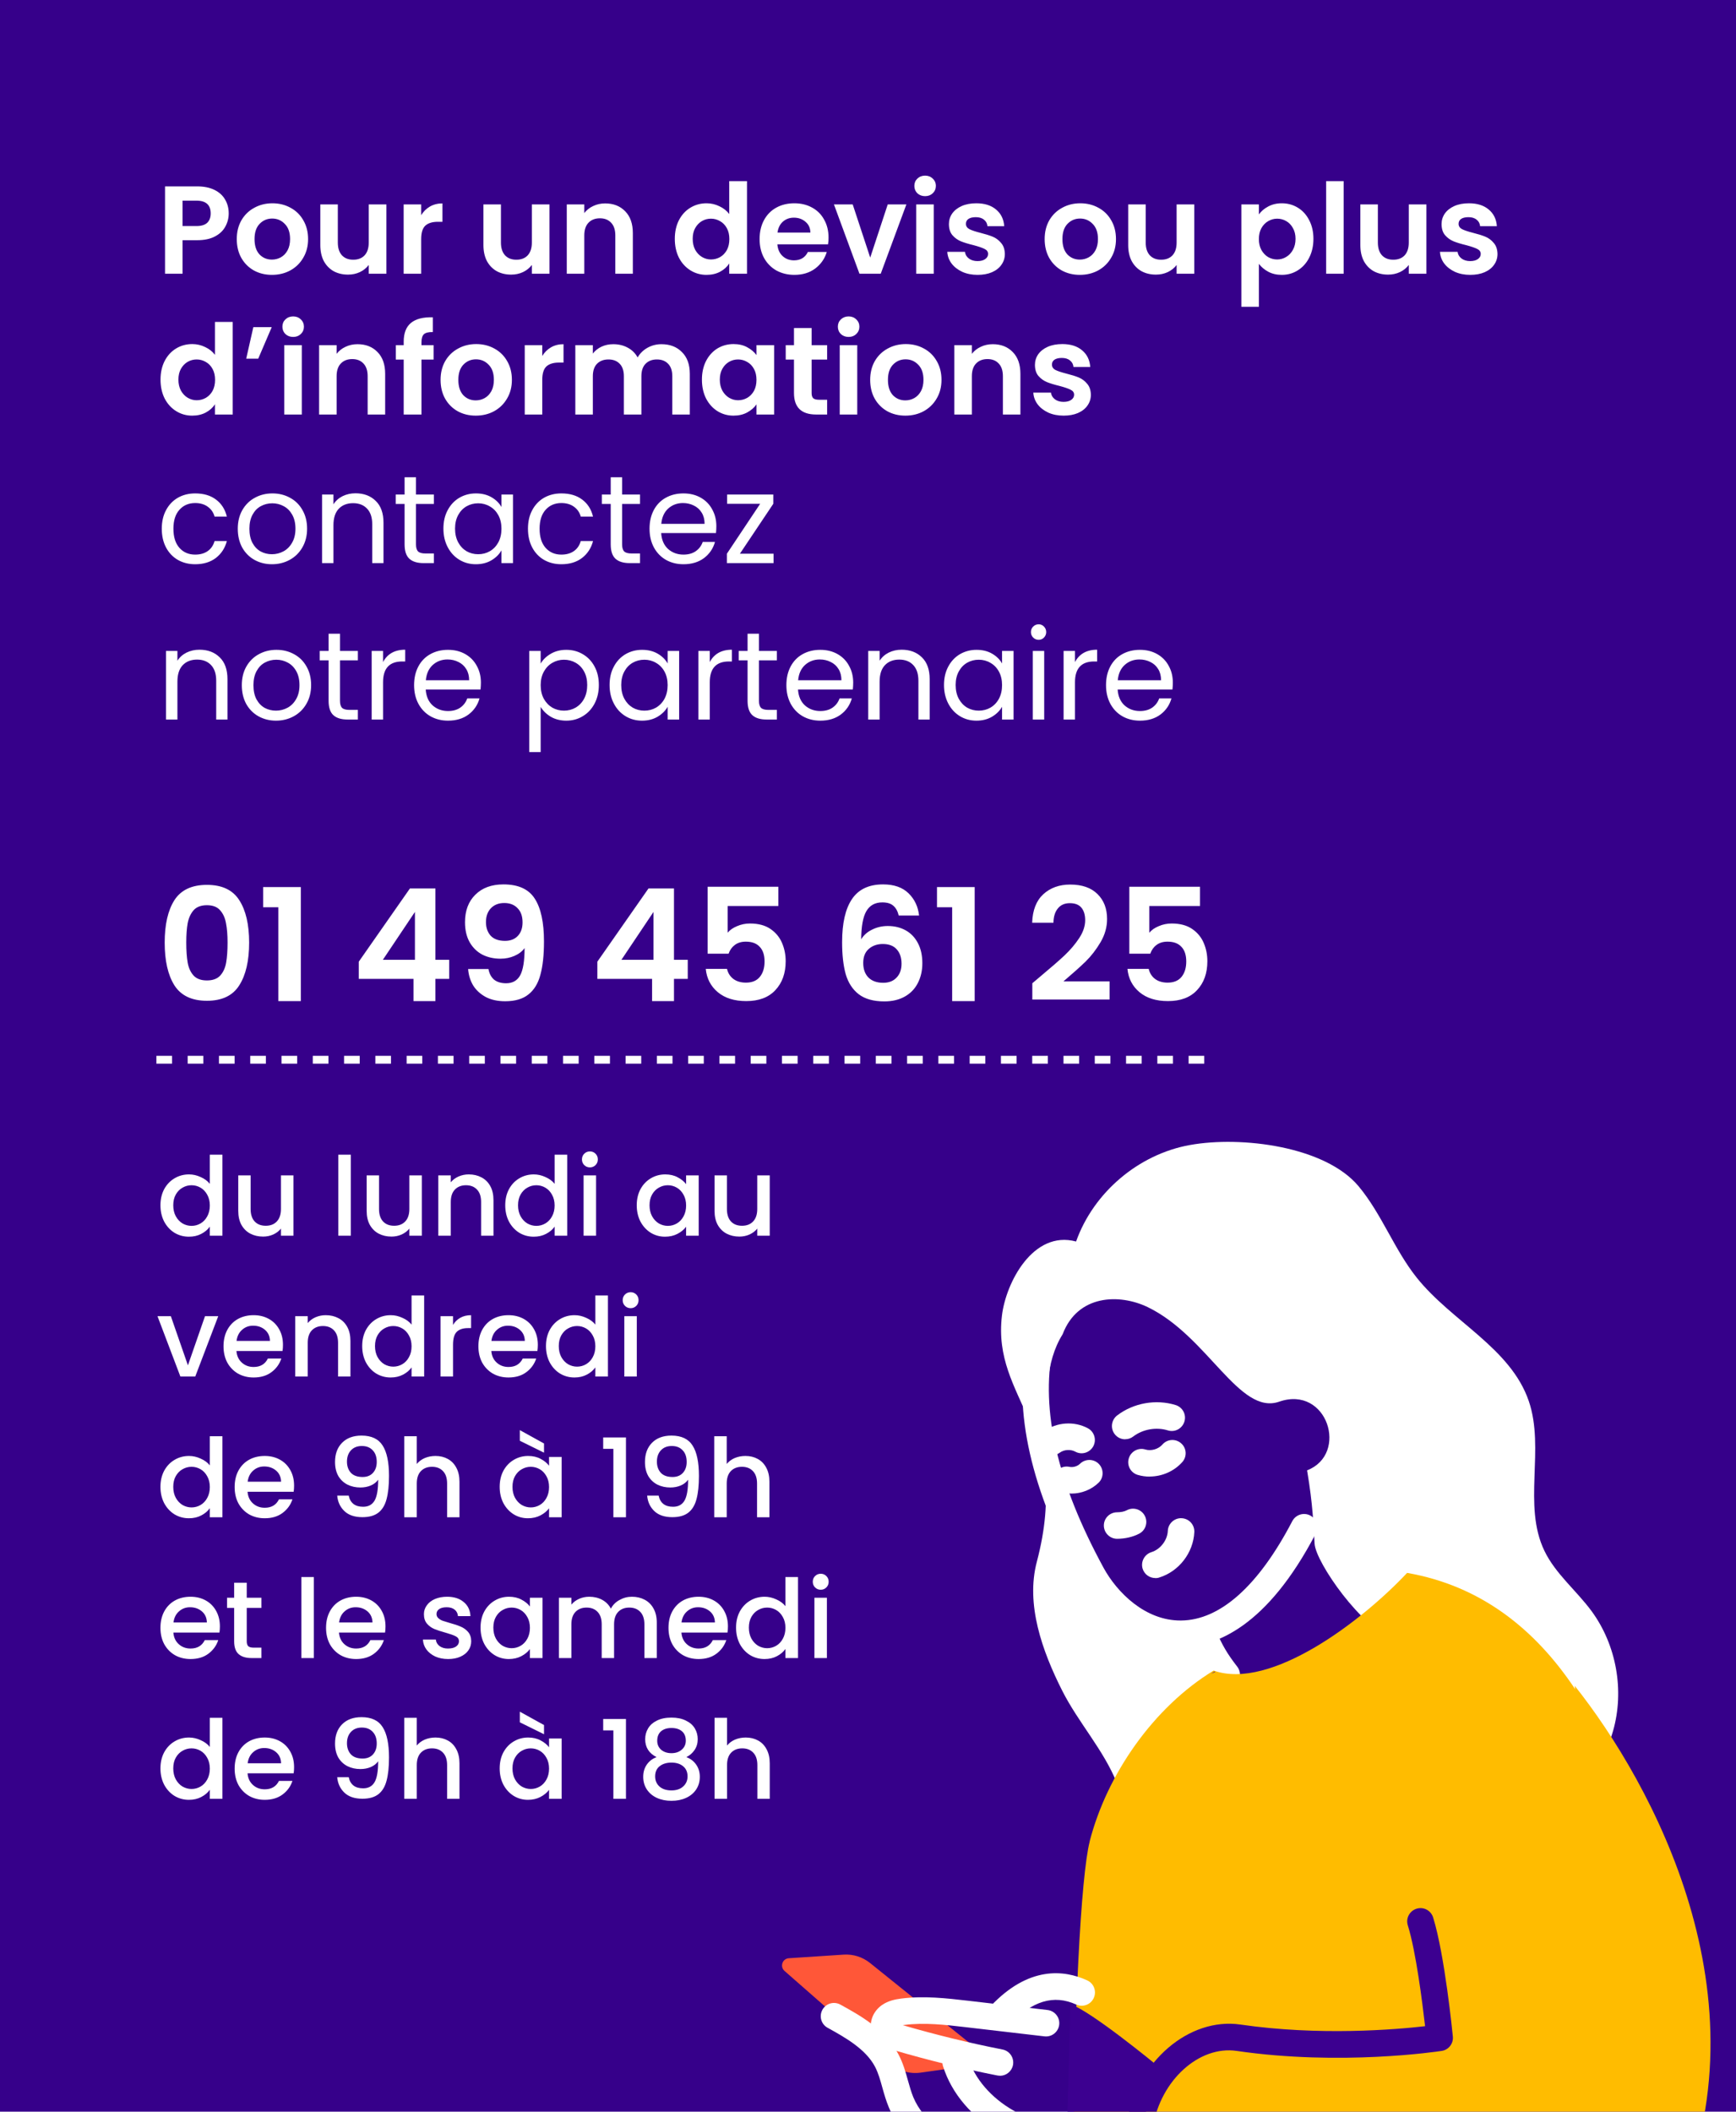
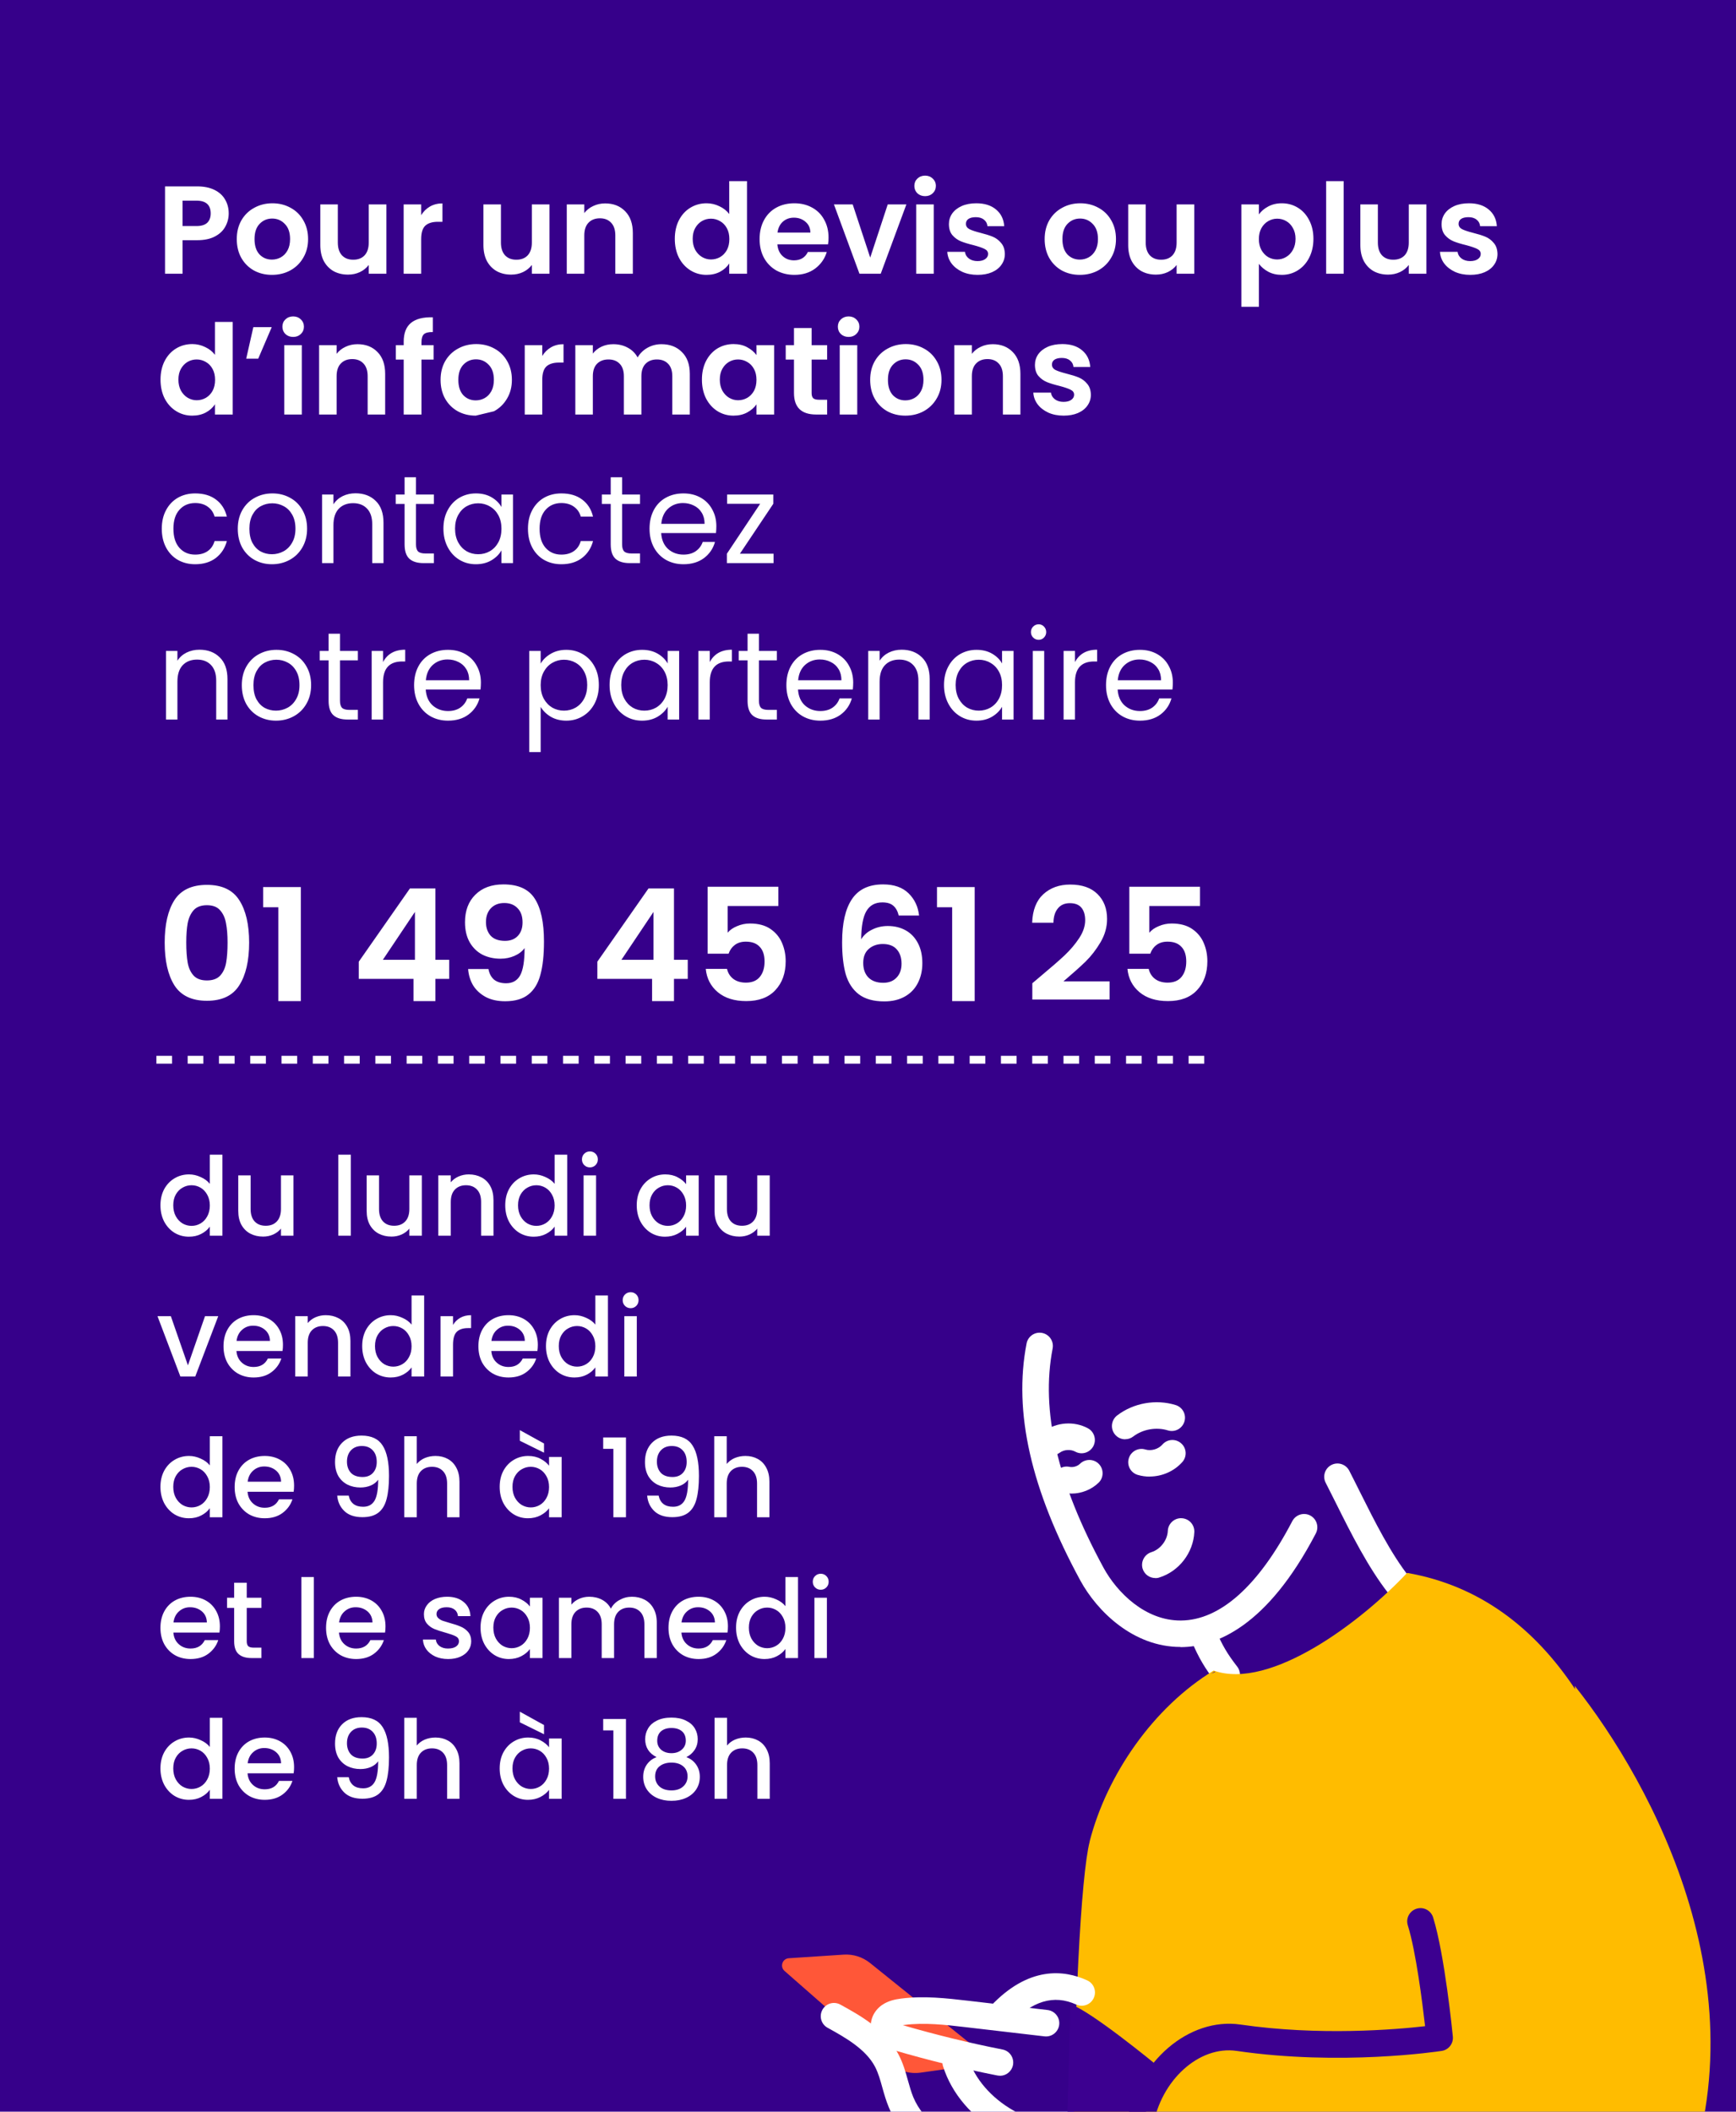
<svg xmlns="http://www.w3.org/2000/svg" width="222" height="270" viewBox="0 0 222 270" fill="none">
  <rect width="222" height="270" fill="#36008A" />
  <g clip-path="url(#clip0_28_570)">
    <g clip-path="url(#clip1_28_570)">
-       <path d="M142.83 228C144.09 231.17 144.45 234.61 145.29 237.91C146.13 241.21 147.33 245.07 150.44 246.48C159.7 250.66 167.73 240.23 174.48 244.28C179.76 247.46 185.53 245.62 188.58 240.68C192.4 234.49 194.12 231.66 200.33 227.87C201.59 227.1 202.97 226.49 204.03 225.46C205.17 224.35 205.84 222.84 206.28 221.31C207.75 216.15 206.71 210.34 203.54 206.01C201.6 203.37 198.92 201.24 197.5 198.29C194.69 192.46 197.59 185.26 195.5 179.14C193.18 172.35 185.65 168.97 181.17 163.36C178.29 159.75 176.7 155.23 173.74 151.68C169.47 146.56 158.74 145.22 152.18 146.4C145.61 147.57 139.84 152.46 137.61 158.74C132.1 157.26 128.63 164.02 128.13 168.2C126.83 179.03 137.12 182.47 132.59 199.69C131.15 205.14 133.28 211.1 135.82 216.14C137.89 220.25 141.13 223.73 142.84 228.01L142.83 228ZM134.38 184.07C133.57 178.98 133.68 174.13 135.89 170.6C137.82 165.5 143.16 165.4 146.75 167.12C154.46 170.83 158.47 181 163.58 179.22C169.74 177.08 172.52 185.92 167.15 188C167.91 192.49 167.96 195 168.11 197.39C168.26 199.78 174.23 208.34 178.18 209.44C179.17 214.4 172.79 224.16 167.52 224.25C164.3 222.88 156.53 217.62 152.39 209.79C139.59 209.65 136.1 194.86 134.39 184.06L134.38 184.07Z" fill="white" />
      <path d="M124.58 261.7L111.25 250.98C110.3 250.22 109.1 249.84 107.89 249.92L100.88 250.38C100.05 250.43 99.7 251.46 100.33 252.01L113.84 263.85C114.9 264.78 116.31 265.2 117.71 265.01L123.91 264.14C125.11 263.97 125.53 262.46 124.58 261.7Z" fill="#FF5738" />
      <path d="M150.96 210.6C150.96 210.6 151.03 210.6 151.06 210.6C155.47 210.56 162.04 208.01 168.27 196.06C168.7 195.23 168.38 194.21 167.55 193.77C166.72 193.34 165.7 193.66 165.26 194.49C160.95 202.76 156.03 207.16 151.03 207.2C146.45 207.24 142.84 203.6 141.13 200.47C135.2 189.56 133.07 180.39 134.61 172.42C134.79 171.5 134.19 170.61 133.27 170.43C132.35 170.25 131.46 170.85 131.28 171.77C129.58 180.54 131.83 190.45 138.15 202.08C140.29 206.01 144.92 210.58 150.95 210.58L150.96 210.6Z" fill="white" />
-       <path d="M142.86 196.75C143.88 196.75 144.89 196.51 145.69 196.09C146.52 195.65 146.83 194.62 146.39 193.8C145.95 192.97 144.92 192.66 144.1 193.1C143.78 193.27 143.33 193.36 142.86 193.36C141.92 193.36 141.16 194.12 141.16 195.05C141.16 195.98 141.92 196.75 142.85 196.75H142.86Z" fill="white" />
      <path d="M147.02 188.79C148.59 188.79 150.15 188.12 151.2 186.93C151.82 186.23 151.75 185.15 151.04 184.54C150.34 183.92 149.26 183.99 148.65 184.7C148.13 185.29 147.21 185.56 146.46 185.33C145.57 185.06 144.62 185.57 144.35 186.47C144.08 187.37 144.59 188.31 145.49 188.58C145.99 188.73 146.51 188.8 147.03 188.8L147.02 188.79Z" fill="white" />
      <path d="M137.03 190.97C138.3 190.97 139.57 190.47 140.49 189.58C141.16 188.93 141.17 187.85 140.52 187.18C139.87 186.51 138.79 186.5 138.12 187.15C137.77 187.49 137.22 187.65 136.75 187.55C135.83 187.36 134.94 187.95 134.75 188.87C134.56 189.79 135.15 190.68 136.07 190.87C136.39 190.94 136.72 190.97 137.04 190.97H137.03Z" fill="white" />
      <path d="M143.89 184.02C144.25 184.02 144.61 183.91 144.92 183.67C146.14 182.74 147.87 182.43 149.34 182.89C150.23 183.17 151.18 182.67 151.46 181.77C151.74 180.88 151.24 179.93 150.34 179.65C147.82 178.87 144.95 179.38 142.86 180.98C142.12 181.55 141.97 182.61 142.54 183.36C142.87 183.8 143.38 184.03 143.89 184.03V184.02Z" fill="white" />
      <path d="M134.5 186.08C134.85 186.08 135.21 185.97 135.51 185.75C136.06 185.34 136.9 185.28 137.51 185.61C138.33 186.06 139.36 185.75 139.81 184.92C140.25 184.1 139.95 183.07 139.12 182.62C137.36 181.67 135.1 181.83 133.49 183.02C132.74 183.58 132.58 184.64 133.14 185.39C133.47 185.84 133.98 186.08 134.5 186.08Z" fill="white" />
      <path d="M147.75 201.78C147.92 201.78 148.09 201.76 148.25 201.7C150.77 200.92 152.61 198.53 152.73 195.89C152.77 194.95 152.05 194.16 151.11 194.12C150.19 194.07 149.38 194.8 149.34 195.74C149.29 196.94 148.38 198.11 147.24 198.46C146.35 198.74 145.85 199.69 146.12 200.58C146.35 201.31 147.02 201.77 147.74 201.77L147.75 201.78Z" fill="white" />
      <path d="M178.89 204.39C179.26 204.39 179.63 204.27 179.94 204.03C180.68 203.45 180.8 202.39 180.23 201.65C177.83 198.59 175.83 194.6 173.9 190.74C173.44 189.82 172.99 188.91 172.54 188.04C172.11 187.21 171.09 186.88 170.26 187.31C169.43 187.74 169.1 188.76 169.53 189.59C169.97 190.45 170.42 191.34 170.87 192.25C172.78 196.08 174.95 200.41 177.56 203.74C177.89 204.17 178.39 204.39 178.89 204.39Z" fill="white" />
      <path d="M156.87 215.82C157.23 215.82 157.6 215.7 157.91 215.47C158.65 214.9 158.79 213.83 158.21 213.09C156.94 211.45 156.31 210.37 155.49 208.47C155.12 207.61 154.12 207.21 153.26 207.58C152.4 207.95 152 208.95 152.37 209.81C153.3 211.99 154.07 213.29 155.52 215.17C155.85 215.6 156.36 215.83 156.86 215.83L156.87 215.82Z" fill="white" />
      <path d="M137.5 295.36C138.09 295.36 138.66 295.06 138.97 294.51C139.44 293.7 139.16 292.66 138.35 292.19C132.96 289.08 130.62 284.75 128.74 281.28C128.43 280.71 128.14 280.17 127.85 279.66L127.58 279.18C126.68 277.59 125.66 275.78 124.04 274.46C123.22 273.79 122.34 273.32 121.49 272.87C120.97 272.59 120.47 272.33 120.03 272.04C118.6 271.11 117.45 269.72 116.79 268.14C116.52 267.48 116.32 266.77 116.11 266.02C115.8 264.91 115.48 263.77 114.89 262.66C113.22 259.49 110.03 257.72 107.47 256.31C106.65 255.86 105.62 256.15 105.17 256.97C104.72 257.79 105.01 258.82 105.83 259.27C108 260.47 110.69 261.96 111.89 264.24C112.31 265.03 112.57 265.96 112.84 266.94C113.07 267.76 113.31 268.6 113.66 269.44C114.57 271.65 116.18 273.58 118.18 274.88C118.75 275.26 119.34 275.57 119.9 275.87C120.64 276.26 121.34 276.64 121.91 277.1C123.03 278.01 123.81 279.39 124.63 280.85L124.91 281.34C125.19 281.83 125.47 282.35 125.76 282.89C127.73 286.54 130.44 291.54 136.66 295.13C136.93 295.28 137.22 295.36 137.51 295.36H137.5Z" fill="white" />
      <path d="M139.34 235.46C141.55 226.88 147.5 218.29 155.2 213.6C162.48 216.17 174.15 207.29 179.94 201.11C189.25 202.73 196.25 208.19 201.44 215.99L201.37 215.54C211.25 227.97 226.3 255.49 214.3 282.26C213.34 307.64 207.92 328.8 203.74 327.52C203.74 327.52 155.24 332.92 141.05 330.11C135.51 307.3 137.13 244.04 139.35 235.46H139.34Z" fill="#FFBC00" />
      <path d="M127.89 259.39C128.34 259.39 128.79 259.21 129.13 258.86C131.98 255.83 134.76 254.99 137.62 256.3C138.47 256.69 139.48 256.32 139.87 255.46C140.26 254.61 139.89 253.6 139.03 253.21C136.08 251.86 131.54 251.34 126.66 256.53C126.02 257.21 126.05 258.29 126.73 258.93C127.06 259.24 127.47 259.39 127.89 259.39Z" fill="white" />
      <path d="M127.88 265.41C128.67 265.41 129.38 264.85 129.54 264.04C129.72 263.12 129.12 262.23 128.2 262.05C123.93 261.21 119.64 260.16 115.45 258.94C115.54 258.93 115.61 258.92 115.67 258.91C118.2 258.58 120.87 258.89 123.45 259.19L133.57 260.37C134.5 260.48 135.34 259.81 135.45 258.88C135.56 257.95 134.89 257.11 133.96 257L123.84 255.82C121.05 255.5 118.17 255.16 115.23 255.54C114.46 255.64 113.57 255.82 112.78 256.37C111.64 257.17 111.11 258.54 111.47 259.77C111.96 261.44 113.68 261.95 114.33 262.14C118.66 263.41 123.1 264.5 127.53 265.37C127.64 265.39 127.75 265.4 127.86 265.4L127.88 265.41Z" fill="white" />
      <path d="M138.53 275.9C139.38 275.9 140.12 275.26 140.21 274.39C140.32 273.46 139.65 272.62 138.72 272.52C134.99 272.1 132 271.22 129.58 269.84C126.75 268.23 124.66 265.8 123.83 263.18C123.55 262.29 122.6 261.79 121.7 262.08C120.81 262.36 120.31 263.32 120.6 264.21C121.7 267.69 124.3 270.74 127.91 272.79C130.74 274.4 134.15 275.42 138.35 275.89C138.41 275.89 138.48 275.9 138.54 275.9H138.53Z" fill="white" />
      <path d="M136.89 256.28C139.4 257.03 147.95 264.08 147.95 264.08L145.47 274.58L136.46 272.38L136.88 256.29L136.89 256.28Z" fill="#3C0090" />
      <path d="M155.31 213.73C155.31 213.73 155.38 213.75 155.42 213.76C155.24 213.85 155.07 213.93 154.89 214C155.03 213.91 155.17 213.81 155.32 213.72L155.31 213.73Z" fill="#3C0090" />
      <path d="M144.11 271.28C145.42 263.59 152.07 257.9 158.63 258.86C168.7 260.33 178.49 259.5 182.24 259.07C181.89 256.02 181.07 249.5 180.03 246.17C179.75 245.28 180.25 244.33 181.15 244.05C182.05 243.77 182.99 244.27 183.27 245.17C184.75 249.92 185.75 259.96 185.79 260.39C185.88 261.29 185.25 262.1 184.36 262.23C183.84 262.31 171.43 264.17 158.14 262.23C153.36 261.53 148.46 265.95 147.45 271.87C146.07 279.96 152.2 290.09 173.54 294.26C188.38 297.16 200.32 294.79 209.04 287.23C211.66 284.95 213.85 282.27 215.64 279.39C215.26 280.4 214.86 281.41 214.41 282.43C214.35 283.94 214.28 285.44 214.19 286.92C213.28 287.91 212.32 288.88 211.26 289.8C204.31 295.83 195.57 298.87 185.18 298.87C181.31 298.87 177.21 298.45 172.89 297.61C149.16 292.98 142.46 280.99 144.11 271.32V271.28Z" fill="#3C0090" />
    </g>
  </g>
  <path d="M20.518 154.108C20.518 153.333 20.677 152.647 20.994 152.05C21.321 151.453 21.759 150.991 22.31 150.664C22.87 150.328 23.491 150.16 24.172 150.16C24.676 150.16 25.171 150.272 25.656 150.496C26.151 150.711 26.543 151 26.832 151.364V147.64H28.442V158H26.832V156.838C26.571 157.211 26.207 157.519 25.74 157.762C25.283 158.005 24.755 158.126 24.158 158.126C23.486 158.126 22.87 157.958 22.31 157.622C21.759 157.277 21.321 156.801 20.994 156.194C20.677 155.578 20.518 154.883 20.518 154.108ZM26.832 154.136C26.832 153.604 26.72 153.142 26.496 152.75C26.281 152.358 25.997 152.059 25.642 151.854C25.287 151.649 24.905 151.546 24.494 151.546C24.083 151.546 23.701 151.649 23.346 151.854C22.991 152.05 22.702 152.344 22.478 152.736C22.263 153.119 22.156 153.576 22.156 154.108C22.156 154.64 22.263 155.107 22.478 155.508C22.702 155.909 22.991 156.217 23.346 156.432C23.71 156.637 24.093 156.74 24.494 156.74C24.905 156.74 25.287 156.637 25.642 156.432C25.997 156.227 26.281 155.928 26.496 155.536C26.72 155.135 26.832 154.668 26.832 154.136ZM37.524 150.286V158H35.928V157.09C35.676 157.407 35.345 157.659 34.934 157.846C34.533 158.023 34.104 158.112 33.646 158.112C33.04 158.112 32.494 157.986 32.008 157.734C31.532 157.482 31.154 157.109 30.874 156.614C30.604 156.119 30.468 155.522 30.468 154.822V150.286H32.05V154.584C32.05 155.275 32.223 155.807 32.568 156.18C32.914 156.544 33.385 156.726 33.982 156.726C34.58 156.726 35.051 156.544 35.396 156.18C35.751 155.807 35.928 155.275 35.928 154.584V150.286H37.524ZM44.863 147.64V158H43.267V147.64H44.863ZM53.944 150.286V158H52.348V157.09C52.096 157.407 51.765 157.659 51.354 157.846C50.953 158.023 50.523 158.112 50.066 158.112C49.459 158.112 48.913 157.986 48.428 157.734C47.952 157.482 47.574 157.109 47.294 156.614C47.023 156.119 46.888 155.522 46.888 154.822V150.286H48.47V154.584C48.47 155.275 48.643 155.807 48.988 156.18C49.334 156.544 49.805 156.726 50.402 156.726C50.999 156.726 51.471 156.544 51.816 156.18C52.171 155.807 52.348 155.275 52.348 154.584V150.286H53.944ZM59.942 150.16C60.549 150.16 61.09 150.286 61.566 150.538C62.051 150.79 62.429 151.163 62.7 151.658C62.971 152.153 63.106 152.75 63.106 153.45V158H61.524V153.688C61.524 152.997 61.351 152.47 61.006 152.106C60.661 151.733 60.189 151.546 59.592 151.546C58.995 151.546 58.519 151.733 58.164 152.106C57.819 152.47 57.646 152.997 57.646 153.688V158H56.05V150.286H57.646V151.168C57.907 150.851 58.239 150.603 58.64 150.426C59.051 150.249 59.485 150.16 59.942 150.16ZM64.61 154.108C64.61 153.333 64.769 152.647 65.086 152.05C65.412 151.453 65.851 150.991 66.402 150.664C66.962 150.328 67.582 150.16 68.264 150.16C68.768 150.16 69.263 150.272 69.748 150.496C70.243 150.711 70.635 151 70.924 151.364V147.64H72.534V158H70.924V156.838C70.662 157.211 70.299 157.519 69.832 157.762C69.374 158.005 68.847 158.126 68.25 158.126C67.578 158.126 66.962 157.958 66.402 157.622C65.851 157.277 65.412 156.801 65.086 156.194C64.769 155.578 64.61 154.883 64.61 154.108ZM70.924 154.136C70.924 153.604 70.812 153.142 70.588 152.75C70.373 152.358 70.088 152.059 69.734 151.854C69.379 151.649 68.996 151.546 68.586 151.546C68.175 151.546 67.793 151.649 67.438 151.854C67.083 152.05 66.794 152.344 66.57 152.736C66.355 153.119 66.248 153.576 66.248 154.108C66.248 154.64 66.355 155.107 66.57 155.508C66.794 155.909 67.083 156.217 67.438 156.432C67.802 156.637 68.184 156.74 68.586 156.74C68.996 156.74 69.379 156.637 69.734 156.432C70.088 156.227 70.373 155.928 70.588 155.536C70.812 155.135 70.924 154.668 70.924 154.136ZM75.442 149.264C75.153 149.264 74.91 149.166 74.714 148.97C74.518 148.774 74.42 148.531 74.42 148.242C74.42 147.953 74.518 147.71 74.714 147.514C74.91 147.318 75.153 147.22 75.442 147.22C75.722 147.22 75.96 147.318 76.156 147.514C76.352 147.71 76.45 147.953 76.45 148.242C76.45 148.531 76.352 148.774 76.156 148.97C75.96 149.166 75.722 149.264 75.442 149.264ZM76.226 150.286V158H74.63V150.286H76.226ZM81.426 154.108C81.426 153.333 81.585 152.647 81.902 152.05C82.229 151.453 82.668 150.991 83.218 150.664C83.778 150.328 84.394 150.16 85.066 150.16C85.673 150.16 86.2 150.281 86.648 150.524C87.106 150.757 87.469 151.051 87.74 151.406V150.286H89.35V158H87.74V156.852C87.469 157.216 87.101 157.519 86.634 157.762C86.168 158.005 85.635 158.126 85.038 158.126C84.376 158.126 83.769 157.958 83.218 157.622C82.668 157.277 82.229 156.801 81.902 156.194C81.585 155.578 81.426 154.883 81.426 154.108ZM87.74 154.136C87.74 153.604 87.628 153.142 87.404 152.75C87.189 152.358 86.905 152.059 86.55 151.854C86.195 151.649 85.813 151.546 85.402 151.546C84.992 151.546 84.609 151.649 84.254 151.854C83.9 152.05 83.61 152.344 83.386 152.736C83.171 153.119 83.064 153.576 83.064 154.108C83.064 154.64 83.171 155.107 83.386 155.508C83.61 155.909 83.9 156.217 84.254 156.432C84.618 156.637 85.001 156.74 85.402 156.74C85.813 156.74 86.195 156.637 86.55 156.432C86.905 156.227 87.189 155.928 87.404 155.536C87.628 155.135 87.74 154.668 87.74 154.136ZM98.433 150.286V158H96.837V157.09C96.585 157.407 96.253 157.659 95.843 157.846C95.441 158.023 95.012 158.112 94.555 158.112C93.948 158.112 93.402 157.986 92.916 157.734C92.441 157.482 92.062 157.109 91.782 156.614C91.512 156.119 91.376 155.522 91.376 154.822V150.286H92.959V154.584C92.959 155.275 93.131 155.807 93.477 156.18C93.822 156.544 94.293 156.726 94.891 156.726C95.488 156.726 95.959 156.544 96.305 156.18C96.659 155.807 96.837 155.275 96.837 154.584V150.286H98.433ZM24.032 174.572L26.216 168.286H27.91L24.97 176H23.066L20.14 168.286H21.848L24.032 174.572ZM36.186 171.954C36.186 172.243 36.168 172.505 36.13 172.738H30.236C30.283 173.354 30.512 173.849 30.922 174.222C31.333 174.595 31.837 174.782 32.434 174.782C33.293 174.782 33.9 174.423 34.254 173.704H35.976C35.743 174.413 35.318 174.997 34.702 175.454C34.096 175.902 33.34 176.126 32.434 176.126C31.697 176.126 31.034 175.963 30.446 175.636C29.868 175.3 29.41 174.833 29.074 174.236C28.748 173.629 28.584 172.929 28.584 172.136C28.584 171.343 28.743 170.647 29.06 170.05C29.387 169.443 29.84 168.977 30.418 168.65C31.006 168.323 31.678 168.16 32.434 168.16C33.162 168.16 33.811 168.319 34.38 168.636C34.95 168.953 35.393 169.401 35.71 169.98C36.028 170.549 36.186 171.207 36.186 171.954ZM34.52 171.45C34.511 170.862 34.301 170.391 33.89 170.036C33.48 169.681 32.971 169.504 32.364 169.504C31.814 169.504 31.342 169.681 30.95 170.036C30.558 170.381 30.325 170.853 30.25 171.45H34.52ZM41.649 168.16C42.256 168.16 42.797 168.286 43.273 168.538C43.758 168.79 44.136 169.163 44.407 169.658C44.678 170.153 44.813 170.75 44.813 171.45V176H43.231V171.688C43.231 170.997 43.058 170.47 42.713 170.106C42.368 169.733 41.896 169.546 41.299 169.546C40.702 169.546 40.226 169.733 39.871 170.106C39.526 170.47 39.353 170.997 39.353 171.688V176H37.757V168.286H39.353V169.168C39.614 168.851 39.946 168.603 40.347 168.426C40.758 168.249 41.192 168.16 41.649 168.16ZM46.317 172.108C46.317 171.333 46.475 170.647 46.793 170.05C47.12 169.453 47.558 168.991 48.109 168.664C48.669 168.328 49.289 168.16 49.971 168.16C50.475 168.16 50.969 168.272 51.455 168.496C51.95 168.711 52.342 169 52.631 169.364V165.64H54.241V176H52.631V174.838C52.37 175.211 52.005 175.519 51.539 175.762C51.081 176.005 50.554 176.126 49.957 176.126C49.285 176.126 48.669 175.958 48.109 175.622C47.558 175.277 47.12 174.801 46.793 174.194C46.475 173.578 46.317 172.883 46.317 172.108ZM52.631 172.136C52.631 171.604 52.519 171.142 52.295 170.75C52.08 170.358 51.795 170.059 51.441 169.854C51.086 169.649 50.703 169.546 50.293 169.546C49.882 169.546 49.499 169.649 49.145 169.854C48.79 170.05 48.501 170.344 48.277 170.736C48.062 171.119 47.955 171.576 47.955 172.108C47.955 172.64 48.062 173.107 48.277 173.508C48.501 173.909 48.79 174.217 49.145 174.432C49.509 174.637 49.892 174.74 50.293 174.74C50.703 174.74 51.086 174.637 51.441 174.432C51.795 174.227 52.08 173.928 52.295 173.536C52.519 173.135 52.631 172.668 52.631 172.136ZM57.933 169.406C58.166 169.014 58.474 168.711 58.857 168.496C59.249 168.272 59.711 168.16 60.243 168.16V169.812H59.837C59.212 169.812 58.736 169.971 58.409 170.288C58.092 170.605 57.933 171.156 57.933 171.94V176H56.337V168.286H57.933V169.406ZM68.78 171.954C68.78 172.243 68.761 172.505 68.724 172.738H62.83C62.877 173.354 63.105 173.849 63.516 174.222C63.927 174.595 64.431 174.782 65.028 174.782C65.887 174.782 66.493 174.423 66.848 173.704H68.57C68.337 174.413 67.912 174.997 67.296 175.454C66.689 175.902 65.933 176.126 65.028 176.126C64.291 176.126 63.628 175.963 63.04 175.636C62.462 175.3 62.004 174.833 61.668 174.236C61.342 173.629 61.178 172.929 61.178 172.136C61.178 171.343 61.337 170.647 61.654 170.05C61.981 169.443 62.434 168.977 63.012 168.65C63.6 168.323 64.272 168.16 65.028 168.16C65.756 168.16 66.405 168.319 66.974 168.636C67.543 168.953 67.987 169.401 68.304 169.98C68.621 170.549 68.78 171.207 68.78 171.954ZM67.114 171.45C67.105 170.862 66.895 170.391 66.484 170.036C66.073 169.681 65.565 169.504 64.958 169.504C64.407 169.504 63.936 169.681 63.544 170.036C63.152 170.381 62.919 170.853 62.844 171.45H67.114ZM69.819 172.108C69.819 171.333 69.977 170.647 70.295 170.05C70.621 169.453 71.06 168.991 71.611 168.664C72.171 168.328 72.791 168.16 73.473 168.16C73.977 168.16 74.471 168.272 74.957 168.496C75.451 168.711 75.843 169 76.133 169.364V165.64H77.743V176H76.133V174.838C75.871 175.211 75.507 175.519 75.041 175.762C74.583 176.005 74.056 176.126 73.459 176.126C72.787 176.126 72.171 175.958 71.611 175.622C71.06 175.277 70.621 174.801 70.295 174.194C69.977 173.578 69.819 172.883 69.819 172.108ZM76.133 172.136C76.133 171.604 76.021 171.142 75.797 170.75C75.582 170.358 75.297 170.059 74.943 169.854C74.588 169.649 74.205 169.546 73.795 169.546C73.384 169.546 73.001 169.649 72.647 169.854C72.292 170.05 72.003 170.344 71.779 170.736C71.564 171.119 71.457 171.576 71.457 172.108C71.457 172.64 71.564 173.107 71.779 173.508C72.003 173.909 72.292 174.217 72.647 174.432C73.011 174.637 73.393 174.74 73.795 174.74C74.205 174.74 74.588 174.637 74.943 174.432C75.297 174.227 75.582 173.928 75.797 173.536C76.021 173.135 76.133 172.668 76.133 172.136ZM80.651 167.264C80.362 167.264 80.119 167.166 79.923 166.97C79.727 166.774 79.629 166.531 79.629 166.242C79.629 165.953 79.727 165.71 79.923 165.514C80.119 165.318 80.362 165.22 80.651 165.22C80.931 165.22 81.169 165.318 81.365 165.514C81.561 165.71 81.659 165.953 81.659 166.242C81.659 166.531 81.561 166.774 81.365 166.97C81.169 167.166 80.931 167.264 80.651 167.264ZM81.435 168.286V176H79.839V168.286H81.435ZM20.518 190.108C20.518 189.333 20.677 188.647 20.994 188.05C21.321 187.453 21.759 186.991 22.31 186.664C22.87 186.328 23.491 186.16 24.172 186.16C24.676 186.16 25.171 186.272 25.656 186.496C26.151 186.711 26.543 187 26.832 187.364V183.64H28.442V194H26.832V192.838C26.571 193.211 26.207 193.519 25.74 193.762C25.283 194.005 24.755 194.126 24.158 194.126C23.486 194.126 22.87 193.958 22.31 193.622C21.759 193.277 21.321 192.801 20.994 192.194C20.677 191.578 20.518 190.883 20.518 190.108ZM26.832 190.136C26.832 189.604 26.72 189.142 26.496 188.75C26.281 188.358 25.997 188.059 25.642 187.854C25.287 187.649 24.905 187.546 24.494 187.546C24.083 187.546 23.701 187.649 23.346 187.854C22.991 188.05 22.702 188.344 22.478 188.736C22.263 189.119 22.156 189.576 22.156 190.108C22.156 190.64 22.263 191.107 22.478 191.508C22.702 191.909 22.991 192.217 23.346 192.432C23.71 192.637 24.093 192.74 24.494 192.74C24.905 192.74 25.287 192.637 25.642 192.432C25.997 192.227 26.281 191.928 26.496 191.536C26.72 191.135 26.832 190.668 26.832 190.136ZM37.608 189.954C37.608 190.243 37.59 190.505 37.552 190.738H31.658C31.705 191.354 31.934 191.849 32.344 192.222C32.755 192.595 33.259 192.782 33.856 192.782C34.715 192.782 35.322 192.423 35.676 191.704H37.398C37.165 192.413 36.74 192.997 36.124 193.454C35.518 193.902 34.762 194.126 33.856 194.126C33.119 194.126 32.456 193.963 31.868 193.636C31.29 193.3 30.832 192.833 30.496 192.236C30.17 191.629 30.006 190.929 30.006 190.136C30.006 189.343 30.165 188.647 30.482 188.05C30.809 187.443 31.262 186.977 31.84 186.65C32.428 186.323 33.1 186.16 33.856 186.16C34.584 186.16 35.233 186.319 35.802 186.636C36.372 186.953 36.815 187.401 37.132 187.98C37.45 188.549 37.608 189.207 37.608 189.954ZM35.942 189.45C35.933 188.862 35.723 188.391 35.312 188.036C34.902 187.681 34.393 187.504 33.786 187.504C33.236 187.504 32.764 187.681 32.372 188.036C31.98 188.381 31.747 188.853 31.672 189.45H35.942ZM44.594 191.228C44.687 191.695 44.888 192.049 45.196 192.292C45.504 192.535 45.919 192.656 46.442 192.656C47.104 192.656 47.59 192.395 47.898 191.872C48.206 191.349 48.36 190.458 48.36 189.198C48.136 189.515 47.818 189.763 47.408 189.94C47.006 190.108 46.568 190.192 46.092 190.192C45.485 190.192 44.934 190.071 44.44 189.828C43.945 189.576 43.553 189.207 43.264 188.722C42.984 188.227 42.844 187.63 42.844 186.93C42.844 185.903 43.142 185.087 43.74 184.48C44.346 183.864 45.177 183.556 46.232 183.556C47.501 183.556 48.402 183.981 48.934 184.83C49.475 185.67 49.746 186.963 49.746 188.708C49.746 189.912 49.643 190.897 49.438 191.662C49.242 192.427 48.896 193.006 48.402 193.398C47.907 193.79 47.221 193.986 46.344 193.986C45.345 193.986 44.575 193.725 44.034 193.202C43.492 192.679 43.189 192.021 43.124 191.228H44.594ZM46.372 188.848C46.932 188.848 47.37 188.675 47.688 188.33C48.014 187.975 48.178 187.509 48.178 186.93C48.178 186.286 48.005 185.787 47.66 185.432C47.324 185.068 46.862 184.886 46.274 184.886C45.686 184.886 45.219 185.073 44.874 185.446C44.538 185.81 44.37 186.291 44.37 186.888C44.37 187.457 44.533 187.929 44.86 188.302C45.196 188.666 45.7 188.848 46.372 188.848ZM55.692 186.16C56.28 186.16 56.803 186.286 57.26 186.538C57.727 186.79 58.091 187.163 58.352 187.658C58.623 188.153 58.758 188.75 58.758 189.45V194H57.176V189.688C57.176 188.997 57.004 188.47 56.658 188.106C56.313 187.733 55.842 187.546 55.244 187.546C54.647 187.546 54.171 187.733 53.816 188.106C53.471 188.47 53.298 188.997 53.298 189.688V194H51.702V183.64H53.298V187.182C53.569 186.855 53.91 186.603 54.32 186.426C54.74 186.249 55.198 186.16 55.692 186.16ZM63.899 190.108C63.899 189.333 64.058 188.647 64.375 188.05C64.701 187.453 65.14 186.991 65.691 186.664C66.251 186.328 66.867 186.16 67.539 186.16C68.145 186.16 68.673 186.281 69.121 186.524C69.578 186.757 69.942 187.051 70.213 187.406V186.286H71.823V194H70.213V192.852C69.942 193.216 69.573 193.519 69.107 193.762C68.64 194.005 68.108 194.126 67.511 194.126C66.848 194.126 66.242 193.958 65.691 193.622C65.14 193.277 64.701 192.801 64.375 192.194C64.058 191.578 63.899 190.883 63.899 190.108ZM70.213 190.136C70.213 189.604 70.101 189.142 69.877 188.75C69.662 188.358 69.377 188.059 69.023 187.854C68.668 187.649 68.285 187.546 67.875 187.546C67.464 187.546 67.082 187.649 66.727 187.854C66.372 188.05 66.083 188.344 65.859 188.736C65.644 189.119 65.537 189.576 65.537 190.108C65.537 190.64 65.644 191.107 65.859 191.508C66.083 191.909 66.372 192.217 66.727 192.432C67.091 192.637 67.474 192.74 67.875 192.74C68.285 192.74 68.668 192.637 69.023 192.432C69.377 192.227 69.662 191.928 69.877 191.536C70.101 191.135 70.213 190.668 70.213 190.136ZM69.569 184.564V185.74L66.475 184.214V182.856L69.569 184.564ZM77.136 185.25V183.794H80.048V194H78.438V185.25H77.136ZM84.228 191.228C84.322 191.695 84.522 192.049 84.83 192.292C85.138 192.535 85.554 192.656 86.076 192.656C86.739 192.656 87.224 192.395 87.532 191.872C87.84 191.349 87.994 190.458 87.994 189.198C87.77 189.515 87.453 189.763 87.042 189.94C86.641 190.108 86.202 190.192 85.726 190.192C85.12 190.192 84.569 190.071 84.074 189.828C83.58 189.576 83.188 189.207 82.898 188.722C82.618 188.227 82.478 187.63 82.478 186.93C82.478 185.903 82.777 185.087 83.374 184.48C83.981 183.864 84.812 183.556 85.866 183.556C87.136 183.556 88.036 183.981 88.568 184.83C89.11 185.67 89.38 186.963 89.38 188.708C89.38 189.912 89.278 190.897 89.072 191.662C88.876 192.427 88.531 193.006 88.036 193.398C87.542 193.79 86.856 193.986 85.978 193.986C84.98 193.986 84.21 193.725 83.668 193.202C83.127 192.679 82.824 192.021 82.758 191.228H84.228ZM86.006 188.848C86.566 188.848 87.005 188.675 87.322 188.33C87.649 187.975 87.812 187.509 87.812 186.93C87.812 186.286 87.64 185.787 87.294 185.432C86.958 185.068 86.496 184.886 85.908 184.886C85.32 184.886 84.854 185.073 84.508 185.446C84.172 185.81 84.004 186.291 84.004 186.888C84.004 187.457 84.168 187.929 84.494 188.302C84.83 188.666 85.334 188.848 86.006 188.848ZM95.327 186.16C95.915 186.16 96.438 186.286 96.895 186.538C97.362 186.79 97.726 187.163 97.987 187.658C98.258 188.153 98.393 188.75 98.393 189.45V194H96.811V189.688C96.811 188.997 96.638 188.47 96.293 188.106C95.948 187.733 95.476 187.546 94.879 187.546C94.282 187.546 93.806 187.733 93.451 188.106C93.106 188.47 92.933 188.997 92.933 189.688V194H91.337V183.64H92.933V187.182C93.204 186.855 93.544 186.603 93.955 186.426C94.375 186.249 94.832 186.16 95.327 186.16ZM28.12 207.954C28.12 208.243 28.101 208.505 28.064 208.738H22.17C22.217 209.354 22.445 209.849 22.856 210.222C23.267 210.595 23.771 210.782 24.368 210.782C25.227 210.782 25.833 210.423 26.188 209.704H27.91C27.677 210.413 27.252 210.997 26.636 211.454C26.029 211.902 25.273 212.126 24.368 212.126C23.631 212.126 22.968 211.963 22.38 211.636C21.801 211.3 21.344 210.833 21.008 210.236C20.681 209.629 20.518 208.929 20.518 208.136C20.518 207.343 20.677 206.647 20.994 206.05C21.321 205.443 21.773 204.977 22.352 204.65C22.94 204.323 23.612 204.16 24.368 204.16C25.096 204.16 25.745 204.319 26.314 204.636C26.883 204.953 27.327 205.401 27.644 205.98C27.961 206.549 28.12 207.207 28.12 207.954ZM26.454 207.45C26.445 206.862 26.235 206.391 25.824 206.036C25.413 205.681 24.905 205.504 24.298 205.504C23.747 205.504 23.276 205.681 22.884 206.036C22.492 206.381 22.259 206.853 22.184 207.45H26.454ZM31.553 205.588V209.858C31.553 210.147 31.618 210.357 31.749 210.488C31.889 210.609 32.122 210.67 32.449 210.67H33.429V212H32.169C31.45 212 30.899 211.832 30.517 211.496C30.134 211.16 29.943 210.614 29.943 209.858V205.588H29.033V204.286H29.943V202.368H31.553V204.286H33.429V205.588H31.553ZM40.132 201.64V212H38.536V201.64H40.132ZM49.298 207.954C49.298 208.243 49.279 208.505 49.242 208.738H43.348C43.394 209.354 43.623 209.849 44.034 210.222C44.444 210.595 44.948 210.782 45.546 210.782C46.404 210.782 47.011 210.423 47.366 209.704H49.088C48.854 210.413 48.43 210.997 47.814 211.454C47.207 211.902 46.451 212.126 45.546 212.126C44.808 212.126 44.146 211.963 43.558 211.636C42.979 211.3 42.522 210.833 42.186 210.236C41.859 209.629 41.696 208.929 41.696 208.136C41.696 207.343 41.854 206.647 42.172 206.05C42.498 205.443 42.951 204.977 43.53 204.65C44.118 204.323 44.79 204.16 45.546 204.16C46.274 204.16 46.922 204.319 47.492 204.636C48.061 204.953 48.504 205.401 48.822 205.98C49.139 206.549 49.298 207.207 49.298 207.954ZM47.632 207.45C47.622 206.862 47.412 206.391 47.002 206.036C46.591 205.681 46.082 205.504 45.476 205.504C44.925 205.504 44.454 205.681 44.062 206.036C43.67 206.381 43.436 206.853 43.362 207.45H47.632ZM57.305 212.126C56.698 212.126 56.152 212.019 55.667 211.804C55.191 211.58 54.813 211.281 54.533 210.908C54.253 210.525 54.104 210.101 54.085 209.634H55.737C55.765 209.961 55.919 210.236 56.199 210.46C56.488 210.675 56.848 210.782 57.277 210.782C57.725 210.782 58.07 210.698 58.313 210.53C58.565 210.353 58.691 210.129 58.691 209.858C58.691 209.569 58.551 209.354 58.271 209.214C58 209.074 57.566 208.92 56.969 208.752C56.39 208.593 55.919 208.439 55.555 208.29C55.191 208.141 54.874 207.912 54.603 207.604C54.342 207.296 54.211 206.89 54.211 206.386C54.211 205.975 54.332 205.602 54.575 205.266C54.818 204.921 55.163 204.65 55.611 204.454C56.068 204.258 56.591 204.16 57.179 204.16C58.056 204.16 58.761 204.384 59.293 204.832C59.834 205.271 60.124 205.873 60.161 206.638H58.565C58.537 206.293 58.397 206.017 58.145 205.812C57.893 205.607 57.552 205.504 57.123 205.504C56.703 205.504 56.381 205.583 56.157 205.742C55.933 205.901 55.821 206.111 55.821 206.372C55.821 206.577 55.896 206.75 56.045 206.89C56.194 207.03 56.376 207.142 56.591 207.226C56.806 207.301 57.123 207.399 57.543 207.52C58.103 207.669 58.56 207.823 58.915 207.982C59.279 208.131 59.592 208.355 59.853 208.654C60.114 208.953 60.25 209.349 60.259 209.844C60.259 210.283 60.138 210.675 59.895 211.02C59.652 211.365 59.307 211.636 58.859 211.832C58.42 212.028 57.902 212.126 57.305 212.126ZM61.452 208.108C61.452 207.333 61.61 206.647 61.928 206.05C62.254 205.453 62.693 204.991 63.244 204.664C63.804 204.328 64.42 204.16 65.092 204.16C65.698 204.16 66.226 204.281 66.674 204.524C67.131 204.757 67.495 205.051 67.766 205.406V204.286H69.376V212H67.766V210.852C67.495 211.216 67.126 211.519 66.66 211.762C66.193 212.005 65.661 212.126 65.064 212.126C64.401 212.126 63.794 211.958 63.244 211.622C62.693 211.277 62.254 210.801 61.928 210.194C61.61 209.578 61.452 208.883 61.452 208.108ZM67.766 208.136C67.766 207.604 67.654 207.142 67.43 206.75C67.215 206.358 66.93 206.059 66.576 205.854C66.221 205.649 65.838 205.546 65.428 205.546C65.017 205.546 64.634 205.649 64.28 205.854C63.925 206.05 63.636 206.344 63.412 206.736C63.197 207.119 63.09 207.576 63.09 208.108C63.09 208.64 63.197 209.107 63.412 209.508C63.636 209.909 63.925 210.217 64.28 210.432C64.644 210.637 65.026 210.74 65.428 210.74C65.838 210.74 66.221 210.637 66.576 210.432C66.93 210.227 67.215 209.928 67.43 209.536C67.654 209.135 67.766 208.668 67.766 208.136ZM80.81 204.16C81.416 204.16 81.958 204.286 82.434 204.538C82.919 204.79 83.297 205.163 83.568 205.658C83.848 206.153 83.988 206.75 83.988 207.45V212H82.406V207.688C82.406 206.997 82.233 206.47 81.888 206.106C81.543 205.733 81.071 205.546 80.474 205.546C79.876 205.546 79.4 205.733 79.046 206.106C78.701 206.47 78.528 206.997 78.528 207.688V212H76.946V207.688C76.946 206.997 76.773 206.47 76.428 206.106C76.082 205.733 75.611 205.546 75.014 205.546C74.416 205.546 73.941 205.733 73.586 206.106C73.24 206.47 73.068 206.997 73.068 207.688V212H71.472V204.286H73.068V205.168C73.329 204.851 73.66 204.603 74.062 204.426C74.463 204.249 74.892 204.16 75.35 204.16C75.966 204.16 76.516 204.291 77.002 204.552C77.487 204.813 77.861 205.191 78.122 205.686C78.355 205.219 78.719 204.851 79.214 204.58C79.709 204.3 80.24 204.16 80.81 204.16ZM93.089 207.954C93.089 208.243 93.07 208.505 93.033 208.738H87.139C87.185 209.354 87.414 209.849 87.825 210.222C88.235 210.595 88.739 210.782 89.337 210.782C90.195 210.782 90.802 210.423 91.157 209.704H92.879C92.645 210.413 92.221 210.997 91.605 211.454C90.998 211.902 90.242 212.126 89.337 212.126C88.599 212.126 87.937 211.963 87.349 211.636C86.77 211.3 86.313 210.833 85.977 210.236C85.65 209.629 85.487 208.929 85.487 208.136C85.487 207.343 85.645 206.647 85.963 206.05C86.289 205.443 86.742 204.977 87.321 204.65C87.909 204.323 88.581 204.16 89.337 204.16C90.065 204.16 90.713 204.319 91.283 204.636C91.852 204.953 92.295 205.401 92.613 205.98C92.93 206.549 93.089 207.207 93.089 207.954ZM91.423 207.45C91.413 206.862 91.203 206.391 90.793 206.036C90.382 205.681 89.873 205.504 89.267 205.504C88.716 205.504 88.245 205.681 87.853 206.036C87.461 206.381 87.227 206.853 87.153 207.45H91.423ZM94.127 208.108C94.127 207.333 94.286 206.647 94.603 206.05C94.93 205.453 95.369 204.991 95.919 204.664C96.479 204.328 97.1 204.16 97.781 204.16C98.285 204.16 98.78 204.272 99.265 204.496C99.76 204.711 100.152 205 100.441 205.364V201.64H102.051V212H100.441V210.838C100.18 211.211 99.816 211.519 99.349 211.762C98.892 212.005 98.365 212.126 97.767 212.126C97.095 212.126 96.479 211.958 95.919 211.622C95.369 211.277 94.93 210.801 94.603 210.194C94.286 209.578 94.127 208.883 94.127 208.108ZM100.441 208.136C100.441 207.604 100.329 207.142 100.105 206.75C99.891 206.358 99.606 206.059 99.251 205.854C98.897 205.649 98.514 205.546 98.103 205.546C97.693 205.546 97.31 205.649 96.955 205.854C96.601 206.05 96.311 206.344 96.087 206.736C95.873 207.119 95.765 207.576 95.765 208.108C95.765 208.64 95.873 209.107 96.087 209.508C96.311 209.909 96.601 210.217 96.955 210.432C97.319 210.637 97.702 210.74 98.103 210.74C98.514 210.74 98.897 210.637 99.251 210.432C99.606 210.227 99.891 209.928 100.105 209.536C100.329 209.135 100.441 208.668 100.441 208.136ZM104.96 203.264C104.67 203.264 104.428 203.166 104.232 202.97C104.036 202.774 103.938 202.531 103.938 202.242C103.938 201.953 104.036 201.71 104.232 201.514C104.428 201.318 104.67 201.22 104.96 201.22C105.24 201.22 105.478 201.318 105.674 201.514C105.87 201.71 105.968 201.953 105.968 202.242C105.968 202.531 105.87 202.774 105.674 202.97C105.478 203.166 105.24 203.264 104.96 203.264ZM105.744 204.286V212H104.148V204.286H105.744ZM20.518 226.108C20.518 225.333 20.677 224.647 20.994 224.05C21.321 223.453 21.759 222.991 22.31 222.664C22.87 222.328 23.491 222.16 24.172 222.16C24.676 222.16 25.171 222.272 25.656 222.496C26.151 222.711 26.543 223 26.832 223.364V219.64H28.442V230H26.832V228.838C26.571 229.211 26.207 229.519 25.74 229.762C25.283 230.005 24.755 230.126 24.158 230.126C23.486 230.126 22.87 229.958 22.31 229.622C21.759 229.277 21.321 228.801 20.994 228.194C20.677 227.578 20.518 226.883 20.518 226.108ZM26.832 226.136C26.832 225.604 26.72 225.142 26.496 224.75C26.281 224.358 25.997 224.059 25.642 223.854C25.287 223.649 24.905 223.546 24.494 223.546C24.083 223.546 23.701 223.649 23.346 223.854C22.991 224.05 22.702 224.344 22.478 224.736C22.263 225.119 22.156 225.576 22.156 226.108C22.156 226.64 22.263 227.107 22.478 227.508C22.702 227.909 22.991 228.217 23.346 228.432C23.71 228.637 24.093 228.74 24.494 228.74C24.905 228.74 25.287 228.637 25.642 228.432C25.997 228.227 26.281 227.928 26.496 227.536C26.72 227.135 26.832 226.668 26.832 226.136ZM37.608 225.954C37.608 226.243 37.59 226.505 37.552 226.738H31.658C31.705 227.354 31.934 227.849 32.344 228.222C32.755 228.595 33.259 228.782 33.856 228.782C34.715 228.782 35.322 228.423 35.676 227.704H37.398C37.165 228.413 36.74 228.997 36.124 229.454C35.518 229.902 34.762 230.126 33.856 230.126C33.119 230.126 32.456 229.963 31.868 229.636C31.29 229.3 30.832 228.833 30.496 228.236C30.17 227.629 30.006 226.929 30.006 226.136C30.006 225.343 30.165 224.647 30.482 224.05C30.809 223.443 31.262 222.977 31.84 222.65C32.428 222.323 33.1 222.16 33.856 222.16C34.584 222.16 35.233 222.319 35.802 222.636C36.372 222.953 36.815 223.401 37.132 223.98C37.45 224.549 37.608 225.207 37.608 225.954ZM35.942 225.45C35.933 224.862 35.723 224.391 35.312 224.036C34.902 223.681 34.393 223.504 33.786 223.504C33.236 223.504 32.764 223.681 32.372 224.036C31.98 224.381 31.747 224.853 31.672 225.45H35.942ZM44.594 227.228C44.687 227.695 44.888 228.049 45.196 228.292C45.504 228.535 45.919 228.656 46.442 228.656C47.104 228.656 47.59 228.395 47.898 227.872C48.206 227.349 48.36 226.458 48.36 225.198C48.136 225.515 47.818 225.763 47.408 225.94C47.006 226.108 46.568 226.192 46.092 226.192C45.485 226.192 44.934 226.071 44.44 225.828C43.945 225.576 43.553 225.207 43.264 224.722C42.984 224.227 42.844 223.63 42.844 222.93C42.844 221.903 43.142 221.087 43.74 220.48C44.346 219.864 45.177 219.556 46.232 219.556C47.501 219.556 48.402 219.981 48.934 220.83C49.475 221.67 49.746 222.963 49.746 224.708C49.746 225.912 49.643 226.897 49.438 227.662C49.242 228.427 48.896 229.006 48.402 229.398C47.907 229.79 47.221 229.986 46.344 229.986C45.345 229.986 44.575 229.725 44.034 229.202C43.492 228.679 43.189 228.021 43.124 227.228H44.594ZM46.372 224.848C46.932 224.848 47.37 224.675 47.688 224.33C48.014 223.975 48.178 223.509 48.178 222.93C48.178 222.286 48.005 221.787 47.66 221.432C47.324 221.068 46.862 220.886 46.274 220.886C45.686 220.886 45.219 221.073 44.874 221.446C44.538 221.81 44.37 222.291 44.37 222.888C44.37 223.457 44.533 223.929 44.86 224.302C45.196 224.666 45.7 224.848 46.372 224.848ZM55.692 222.16C56.28 222.16 56.803 222.286 57.26 222.538C57.727 222.79 58.091 223.163 58.352 223.658C58.623 224.153 58.758 224.75 58.758 225.45V230H57.176V225.688C57.176 224.997 57.004 224.47 56.658 224.106C56.313 223.733 55.842 223.546 55.244 223.546C54.647 223.546 54.171 223.733 53.816 224.106C53.471 224.47 53.298 224.997 53.298 225.688V230H51.702V219.64H53.298V223.182C53.569 222.855 53.91 222.603 54.32 222.426C54.74 222.249 55.198 222.16 55.692 222.16ZM63.899 226.108C63.899 225.333 64.058 224.647 64.375 224.05C64.701 223.453 65.14 222.991 65.691 222.664C66.251 222.328 66.867 222.16 67.539 222.16C68.145 222.16 68.673 222.281 69.121 222.524C69.578 222.757 69.942 223.051 70.213 223.406V222.286H71.823V230H70.213V228.852C69.942 229.216 69.573 229.519 69.107 229.762C68.64 230.005 68.108 230.126 67.511 230.126C66.848 230.126 66.242 229.958 65.691 229.622C65.14 229.277 64.701 228.801 64.375 228.194C64.058 227.578 63.899 226.883 63.899 226.108ZM70.213 226.136C70.213 225.604 70.101 225.142 69.877 224.75C69.662 224.358 69.377 224.059 69.023 223.854C68.668 223.649 68.285 223.546 67.875 223.546C67.464 223.546 67.082 223.649 66.727 223.854C66.372 224.05 66.083 224.344 65.859 224.736C65.644 225.119 65.537 225.576 65.537 226.108C65.537 226.64 65.644 227.107 65.859 227.508C66.083 227.909 66.372 228.217 66.727 228.432C67.091 228.637 67.474 228.74 67.875 228.74C68.285 228.74 68.668 228.637 69.023 228.432C69.377 228.227 69.662 227.928 69.877 227.536C70.101 227.135 70.213 226.668 70.213 226.136ZM69.569 220.564V221.74L66.475 220.214V218.856L69.569 220.564ZM77.136 221.25V219.794H80.048V230H78.438V221.25H77.136ZM83.962 224.666C82.992 224.181 82.506 223.415 82.506 222.37C82.506 221.866 82.632 221.404 82.884 220.984C83.136 220.564 83.514 220.233 84.018 219.99C84.522 219.738 85.138 219.612 85.866 219.612C86.585 219.612 87.196 219.738 87.7 219.99C88.214 220.233 88.596 220.564 88.848 220.984C89.1 221.404 89.226 221.866 89.226 222.37C89.226 222.893 89.091 223.355 88.82 223.756C88.559 224.148 88.209 224.451 87.77 224.666C88.302 224.862 88.722 225.184 89.03 225.632C89.338 226.071 89.492 226.589 89.492 227.186C89.492 227.793 89.338 228.329 89.03 228.796C88.722 229.263 88.293 229.622 87.742 229.874C87.192 230.126 86.566 230.252 85.866 230.252C85.166 230.252 84.541 230.126 83.99 229.874C83.449 229.622 83.024 229.263 82.716 228.796C82.408 228.329 82.254 227.793 82.254 227.186C82.254 226.579 82.408 226.057 82.716 225.618C83.024 225.179 83.44 224.862 83.962 224.666ZM87.7 222.566C87.7 222.043 87.537 221.642 87.21 221.362C86.884 221.082 86.436 220.942 85.866 220.942C85.306 220.942 84.863 221.082 84.536 221.362C84.21 221.642 84.046 222.048 84.046 222.58C84.046 223.047 84.214 223.429 84.55 223.728C84.896 224.017 85.334 224.162 85.866 224.162C86.398 224.162 86.837 224.013 87.182 223.714C87.528 223.415 87.7 223.033 87.7 222.566ZM85.866 225.366C85.25 225.366 84.746 225.52 84.354 225.828C83.972 226.127 83.78 226.561 83.78 227.13C83.78 227.662 83.967 228.096 84.34 228.432C84.714 228.759 85.222 228.922 85.866 228.922C86.501 228.922 87 228.754 87.364 228.418C87.738 228.082 87.924 227.653 87.924 227.13C87.924 226.57 87.733 226.136 87.35 225.828C86.977 225.52 86.482 225.366 85.866 225.366ZM95.368 222.16C95.956 222.16 96.479 222.286 96.936 222.538C97.403 222.79 97.767 223.163 98.028 223.658C98.299 224.153 98.434 224.75 98.434 225.45V230H96.852V225.688C96.852 224.997 96.68 224.47 96.334 224.106C95.989 223.733 95.517 223.546 94.92 223.546C94.323 223.546 93.847 223.733 93.492 224.106C93.147 224.47 92.974 224.997 92.974 225.688V230H91.378V219.64H92.974V223.182C93.245 222.855 93.585 222.603 93.996 222.426C94.416 222.249 94.874 222.16 95.368 222.16Z" fill="white" />
-   <path d="M29.248 27.288C29.248 27.885 29.104 28.445 28.816 28.968C28.539 29.491 28.096 29.912 27.488 30.232C26.891 30.552 26.133 30.712 25.216 30.712H23.344V35H21.104V23.832H25.216C26.08 23.832 26.816 23.981 27.424 24.28C28.032 24.579 28.485 24.989 28.784 25.512C29.093 26.035 29.248 26.627 29.248 27.288ZM25.12 28.904C25.739 28.904 26.197 28.765 26.496 28.488C26.795 28.2 26.944 27.8 26.944 27.288C26.944 26.2 26.336 25.656 25.12 25.656H23.344V28.904H25.12ZM34.774 35.144C33.921 35.144 33.153 34.957 32.47 34.584C31.788 34.2 31.249 33.661 30.854 32.968C30.47 32.275 30.278 31.475 30.278 30.568C30.278 29.661 30.476 28.861 30.87 28.168C31.276 27.475 31.825 26.941 32.518 26.568C33.212 26.184 33.985 25.992 34.838 25.992C35.692 25.992 36.465 26.184 37.158 26.568C37.852 26.941 38.396 27.475 38.79 28.168C39.196 28.861 39.398 29.661 39.398 30.568C39.398 31.475 39.19 32.275 38.774 32.968C38.369 33.661 37.814 34.2 37.11 34.584C36.417 34.957 35.638 35.144 34.774 35.144ZM34.774 33.192C35.18 33.192 35.558 33.096 35.91 32.904C36.273 32.701 36.561 32.403 36.774 32.008C36.988 31.613 37.094 31.133 37.094 30.568C37.094 29.725 36.87 29.08 36.422 28.632C35.985 28.173 35.446 27.944 34.806 27.944C34.166 27.944 33.628 28.173 33.19 28.632C32.764 29.08 32.55 29.725 32.55 30.568C32.55 31.411 32.758 32.061 33.174 32.52C33.601 32.968 34.134 33.192 34.774 33.192ZM49.41 26.136V35H47.154V33.88C46.865 34.264 46.487 34.568 46.017 34.792C45.559 35.005 45.057 35.112 44.514 35.112C43.82 35.112 43.207 34.968 42.673 34.68C42.14 34.381 41.719 33.949 41.41 33.384C41.111 32.808 40.962 32.125 40.962 31.336V26.136H43.202V31.016C43.202 31.72 43.377 32.264 43.73 32.648C44.081 33.021 44.562 33.208 45.169 33.208C45.788 33.208 46.273 33.021 46.626 32.648C46.977 32.264 47.154 31.72 47.154 31.016V26.136H49.41ZM53.86 27.512C54.148 27.043 54.521 26.675 54.98 26.408C55.449 26.141 55.982 26.008 56.58 26.008V28.36H55.988C55.284 28.36 54.75 28.525 54.388 28.856C54.036 29.187 53.86 29.763 53.86 30.584V35H51.62V26.136H53.86V27.512ZM70.269 26.136V35H68.013V33.88C67.725 34.264 67.346 34.568 66.877 34.792C66.418 35.005 65.917 35.112 65.373 35.112C64.68 35.112 64.066 34.968 63.533 34.68C62.999 34.381 62.578 33.949 62.269 33.384C61.97 32.808 61.821 32.125 61.821 31.336V26.136H64.061V31.016C64.061 31.72 64.237 32.264 64.589 32.648C64.941 33.021 65.421 33.208 66.029 33.208C66.647 33.208 67.133 33.021 67.485 32.648C67.837 32.264 68.013 31.72 68.013 31.016V26.136H70.269ZM77.391 26.008C78.447 26.008 79.3 26.344 79.951 27.016C80.602 27.677 80.927 28.605 80.927 29.8V35H78.687V30.104C78.687 29.4 78.511 28.861 78.159 28.488C77.807 28.104 77.327 27.912 76.719 27.912C76.1 27.912 75.61 28.104 75.247 28.488C74.895 28.861 74.719 29.4 74.719 30.104V35H72.479V26.136H74.719V27.24C75.018 26.856 75.396 26.557 75.855 26.344C76.324 26.12 76.836 26.008 77.391 26.008ZM86.294 30.536C86.294 29.64 86.47 28.845 86.822 28.152C87.184 27.459 87.675 26.925 88.294 26.552C88.912 26.179 89.6 25.992 90.358 25.992C90.934 25.992 91.483 26.12 92.006 26.376C92.528 26.621 92.944 26.952 93.254 27.368V23.16H95.526V35H93.254V33.688C92.976 34.125 92.587 34.477 92.086 34.744C91.584 35.011 91.003 35.144 90.342 35.144C89.595 35.144 88.912 34.952 88.294 34.568C87.675 34.184 87.184 33.645 86.822 32.952C86.47 32.248 86.294 31.443 86.294 30.536ZM93.27 30.568C93.27 30.024 93.163 29.56 92.95 29.176C92.736 28.781 92.448 28.483 92.086 28.28C91.723 28.067 91.334 27.96 90.918 27.96C90.502 27.96 90.118 28.061 89.766 28.264C89.414 28.467 89.126 28.765 88.902 29.16C88.688 29.544 88.582 30.003 88.582 30.536C88.582 31.069 88.688 31.539 88.902 31.944C89.126 32.339 89.414 32.643 89.766 32.856C90.128 33.069 90.512 33.176 90.918 33.176C91.334 33.176 91.723 33.075 92.086 32.872C92.448 32.659 92.736 32.36 92.95 31.976C93.163 31.581 93.27 31.112 93.27 30.568ZM105.953 30.376C105.953 30.696 105.932 30.984 105.889 31.24H99.409C99.463 31.88 99.687 32.381 100.081 32.744C100.476 33.107 100.961 33.288 101.537 33.288C102.369 33.288 102.961 32.931 103.313 32.216H105.729C105.473 33.069 104.983 33.773 104.257 34.328C103.532 34.872 102.641 35.144 101.585 35.144C100.732 35.144 99.964 34.957 99.281 34.584C98.609 34.2 98.081 33.661 97.697 32.968C97.324 32.275 97.137 31.475 97.137 30.568C97.137 29.651 97.324 28.845 97.697 28.152C98.071 27.459 98.593 26.925 99.265 26.552C99.937 26.179 100.711 25.992 101.585 25.992C102.428 25.992 103.18 26.173 103.841 26.536C104.513 26.899 105.031 27.416 105.393 28.088C105.767 28.749 105.953 29.512 105.953 30.376ZM103.633 29.736C103.623 29.16 103.415 28.701 103.009 28.36C102.604 28.008 102.108 27.832 101.521 27.832C100.967 27.832 100.497 28.003 100.113 28.344C99.74 28.675 99.511 29.139 99.425 29.736H103.633ZM111.284 32.936L113.524 26.136H115.908L112.628 35H109.908L106.644 26.136H109.044L111.284 32.936ZM118.303 25.08C117.908 25.08 117.577 24.957 117.311 24.712C117.055 24.456 116.927 24.141 116.927 23.768C116.927 23.395 117.055 23.085 117.311 22.84C117.577 22.584 117.908 22.456 118.303 22.456C118.697 22.456 119.023 22.584 119.279 22.84C119.545 23.085 119.679 23.395 119.679 23.768C119.679 24.141 119.545 24.456 119.279 24.712C119.023 24.957 118.697 25.08 118.303 25.08ZM119.407 26.136V35H117.167V26.136H119.407ZM125.012 35.144C124.286 35.144 123.636 35.016 123.06 34.76C122.484 34.493 122.025 34.136 121.684 33.688C121.353 33.24 121.172 32.744 121.14 32.2H123.396C123.438 32.541 123.604 32.824 123.892 33.048C124.19 33.272 124.558 33.384 124.996 33.384C125.422 33.384 125.753 33.299 125.988 33.128C126.233 32.957 126.356 32.739 126.356 32.472C126.356 32.184 126.206 31.971 125.908 31.832C125.62 31.683 125.156 31.523 124.516 31.352C123.854 31.192 123.31 31.027 122.884 30.856C122.468 30.685 122.105 30.424 121.796 30.072C121.497 29.72 121.348 29.245 121.348 28.648C121.348 28.157 121.486 27.709 121.764 27.304C122.052 26.899 122.457 26.579 122.98 26.344C123.513 26.109 124.137 25.992 124.852 25.992C125.908 25.992 126.75 26.259 127.38 26.792C128.009 27.315 128.356 28.024 128.42 28.92H126.276C126.244 28.568 126.094 28.291 125.828 28.088C125.572 27.875 125.225 27.768 124.788 27.768C124.382 27.768 124.068 27.843 123.844 27.992C123.63 28.141 123.524 28.349 123.524 28.616C123.524 28.915 123.673 29.144 123.972 29.304C124.27 29.453 124.734 29.608 125.364 29.768C126.004 29.928 126.532 30.093 126.948 30.264C127.364 30.435 127.721 30.701 128.02 31.064C128.329 31.416 128.489 31.885 128.5 32.472C128.5 32.984 128.356 33.443 128.068 33.848C127.79 34.253 127.385 34.573 126.852 34.808C126.329 35.032 125.716 35.144 125.012 35.144ZM138.087 35.144C137.234 35.144 136.466 34.957 135.783 34.584C135.1 34.2 134.562 33.661 134.167 32.968C133.783 32.275 133.591 31.475 133.591 30.568C133.591 29.661 133.788 28.861 134.183 28.168C134.588 27.475 135.138 26.941 135.831 26.568C136.524 26.184 137.298 25.992 138.151 25.992C139.004 25.992 139.778 26.184 140.471 26.568C141.164 26.941 141.708 27.475 142.103 28.168C142.508 28.861 142.711 29.661 142.711 30.568C142.711 31.475 142.503 32.275 142.087 32.968C141.682 33.661 141.127 34.2 140.423 34.584C139.73 34.957 138.951 35.144 138.087 35.144ZM138.087 33.192C138.492 33.192 138.871 33.096 139.223 32.904C139.586 32.701 139.874 32.403 140.087 32.008C140.3 31.613 140.407 31.133 140.407 30.568C140.407 29.725 140.183 29.08 139.735 28.632C139.298 28.173 138.759 27.944 138.119 27.944C137.479 27.944 136.94 28.173 136.503 28.632C136.076 29.08 135.863 29.725 135.863 30.568C135.863 31.411 136.071 32.061 136.487 32.52C136.914 32.968 137.447 33.192 138.087 33.192ZM152.722 26.136V35H150.466V33.88C150.178 34.264 149.799 34.568 149.33 34.792C148.871 35.005 148.37 35.112 147.826 35.112C147.133 35.112 146.519 34.968 145.986 34.68C145.453 34.381 145.031 33.949 144.722 33.384C144.423 32.808 144.274 32.125 144.274 31.336V26.136H146.514V31.016C146.514 31.72 146.69 32.264 147.042 32.648C147.394 33.021 147.874 33.208 148.482 33.208C149.101 33.208 149.586 33.021 149.938 32.648C150.29 32.264 150.466 31.72 150.466 31.016V26.136H152.722ZM160.985 27.416C161.273 27.011 161.667 26.675 162.169 26.408C162.681 26.131 163.262 25.992 163.913 25.992C164.67 25.992 165.353 26.179 165.961 26.552C166.579 26.925 167.065 27.459 167.417 28.152C167.779 28.835 167.961 29.629 167.961 30.536C167.961 31.443 167.779 32.248 167.417 32.952C167.065 33.645 166.579 34.184 165.961 34.568C165.353 34.952 164.67 35.144 163.913 35.144C163.262 35.144 162.686 35.011 162.185 34.744C161.694 34.477 161.294 34.141 160.985 33.736V39.224H158.745V26.136H160.985V27.416ZM165.673 30.536C165.673 30.003 165.561 29.544 165.337 29.16C165.123 28.765 164.835 28.467 164.473 28.264C164.121 28.061 163.737 27.96 163.321 27.96C162.915 27.96 162.531 28.067 162.169 28.28C161.817 28.483 161.529 28.781 161.305 29.176C161.091 29.571 160.985 30.035 160.985 30.568C160.985 31.101 161.091 31.565 161.305 31.96C161.529 32.355 161.817 32.659 162.169 32.872C162.531 33.075 162.915 33.176 163.321 33.176C163.737 33.176 164.121 33.069 164.473 32.856C164.835 32.643 165.123 32.339 165.337 31.944C165.561 31.549 165.673 31.08 165.673 30.536ZM171.828 23.16V35H169.588V23.16H171.828ZM182.41 26.136V35H180.154V33.88C179.866 34.264 179.487 34.568 179.018 34.792C178.559 35.005 178.058 35.112 177.514 35.112C176.82 35.112 176.207 34.968 175.674 34.68C175.14 34.381 174.719 33.949 174.41 33.384C174.111 32.808 173.962 32.125 173.962 31.336V26.136H176.202V31.016C176.202 31.72 176.378 32.264 176.73 32.648C177.082 33.021 177.562 33.208 178.17 33.208C178.788 33.208 179.274 33.021 179.626 32.648C179.978 32.264 180.154 31.72 180.154 31.016V26.136H182.41ZM188.012 35.144C187.286 35.144 186.636 35.016 186.06 34.76C185.484 34.493 185.025 34.136 184.684 33.688C184.353 33.24 184.172 32.744 184.14 32.2H186.396C186.438 32.541 186.604 32.824 186.892 33.048C187.19 33.272 187.558 33.384 187.996 33.384C188.422 33.384 188.753 33.299 188.988 33.128C189.233 32.957 189.356 32.739 189.356 32.472C189.356 32.184 189.206 31.971 188.908 31.832C188.62 31.683 188.156 31.523 187.516 31.352C186.854 31.192 186.31 31.027 185.884 30.856C185.468 30.685 185.105 30.424 184.796 30.072C184.497 29.72 184.348 29.245 184.348 28.648C184.348 28.157 184.486 27.709 184.764 27.304C185.052 26.899 185.457 26.579 185.98 26.344C186.513 26.109 187.137 25.992 187.852 25.992C188.908 25.992 189.75 26.259 190.38 26.792C191.009 27.315 191.356 28.024 191.42 28.92H189.276C189.244 28.568 189.094 28.291 188.828 28.088C188.572 27.875 188.225 27.768 187.788 27.768C187.382 27.768 187.068 27.843 186.844 27.992C186.63 28.141 186.524 28.349 186.524 28.616C186.524 28.915 186.673 29.144 186.972 29.304C187.27 29.453 187.734 29.608 188.364 29.768C189.004 29.928 189.532 30.093 189.948 30.264C190.364 30.435 190.721 30.701 191.02 31.064C191.329 31.416 191.489 31.885 191.5 32.472C191.5 32.984 191.356 33.443 191.068 33.848C190.79 34.253 190.385 34.573 189.852 34.808C189.329 35.032 188.716 35.144 188.012 35.144ZM20.528 48.536C20.528 47.64 20.704 46.845 21.056 46.152C21.419 45.459 21.909 44.925 22.528 44.552C23.147 44.179 23.835 43.992 24.592 43.992C25.168 43.992 25.717 44.12 26.24 44.376C26.763 44.621 27.179 44.952 27.488 45.368V41.16H29.76V53H27.488V51.688C27.211 52.125 26.821 52.477 26.32 52.744C25.819 53.011 25.237 53.144 24.576 53.144C23.829 53.144 23.147 52.952 22.528 52.568C21.909 52.184 21.419 51.645 21.056 50.952C20.704 50.248 20.528 49.443 20.528 48.536ZM27.504 48.568C27.504 48.024 27.397 47.56 27.184 47.176C26.971 46.781 26.683 46.483 26.32 46.28C25.957 46.067 25.568 45.96 25.152 45.96C24.736 45.96 24.352 46.061 24 46.264C23.648 46.467 23.36 46.765 23.136 47.16C22.923 47.544 22.816 48.003 22.816 48.536C22.816 49.069 22.923 49.539 23.136 49.944C23.36 50.339 23.648 50.643 24 50.856C24.363 51.069 24.747 51.176 25.152 51.176C25.568 51.176 25.957 51.075 26.32 50.872C26.683 50.659 26.971 50.36 27.184 49.976C27.397 49.581 27.504 49.112 27.504 48.568ZM32.396 41.832H34.748L33.02 45.864H31.484L32.396 41.832ZM37.49 43.08C37.095 43.08 36.765 42.957 36.498 42.712C36.242 42.456 36.114 42.141 36.114 41.768C36.114 41.395 36.242 41.085 36.498 40.84C36.765 40.584 37.095 40.456 37.49 40.456C37.885 40.456 38.21 40.584 38.466 40.84C38.733 41.085 38.866 41.395 38.866 41.768C38.866 42.141 38.733 42.456 38.466 42.712C38.21 42.957 37.885 43.08 37.49 43.08ZM38.594 44.136V53H36.354V44.136H38.594ZM45.719 44.008C46.775 44.008 47.629 44.344 48.279 45.016C48.93 45.677 49.255 46.605 49.255 47.8V53H47.015V48.104C47.015 47.4 46.839 46.861 46.487 46.488C46.135 46.104 45.655 45.912 45.047 45.912C44.428 45.912 43.938 46.104 43.575 46.488C43.223 46.861 43.047 47.4 43.047 48.104V53H40.807V44.136H43.047V45.24C43.346 44.856 43.724 44.557 44.183 44.344C44.653 44.12 45.164 44.008 45.719 44.008ZM55.449 45.976H53.897V53H51.625V45.976H50.617V44.136H51.625V43.688C51.625 42.6 51.935 41.8 52.553 41.288C53.172 40.776 54.105 40.536 55.353 40.568V42.456C54.809 42.445 54.431 42.536 54.217 42.728C54.004 42.92 53.897 43.267 53.897 43.768V44.136H55.449V45.976ZM60.837 53.144C59.983 53.144 59.215 52.957 58.533 52.584C57.85 52.2 57.312 51.661 56.917 50.968C56.533 50.275 56.341 49.475 56.341 48.568C56.341 47.661 56.538 46.861 56.933 46.168C57.338 45.475 57.888 44.941 58.581 44.568C59.274 44.184 60.047 43.992 60.901 43.992C61.754 43.992 62.528 44.184 63.221 44.568C63.914 44.941 64.458 45.475 64.853 46.168C65.258 46.861 65.461 47.661 65.461 48.568C65.461 49.475 65.253 50.275 64.837 50.968C64.431 51.661 63.877 52.2 63.173 52.584C62.48 52.957 61.701 53.144 60.837 53.144ZM60.837 51.192C61.242 51.192 61.621 51.096 61.973 50.904C62.336 50.701 62.623 50.403 62.837 50.008C63.05 49.613 63.157 49.133 63.157 48.568C63.157 47.725 62.933 47.08 62.485 46.632C62.047 46.173 61.509 45.944 60.869 45.944C60.229 45.944 59.69 46.173 59.253 46.632C58.826 47.08 58.613 47.725 58.613 48.568C58.613 49.411 58.821 50.061 59.237 50.52C59.663 50.968 60.197 51.192 60.837 51.192ZM69.344 45.512C69.632 45.043 70.005 44.675 70.464 44.408C70.933 44.141 71.467 44.008 72.064 44.008V46.36H71.472C70.768 46.36 70.235 46.525 69.872 46.856C69.52 47.187 69.344 47.763 69.344 48.584V53H67.104V44.136H69.344V45.512ZM84.581 44.008C85.669 44.008 86.543 44.344 87.205 45.016C87.877 45.677 88.213 46.605 88.213 47.8V53H85.973V48.104C85.973 47.411 85.797 46.883 85.445 46.52C85.093 46.147 84.613 45.96 84.005 45.96C83.397 45.96 82.911 46.147 82.549 46.52C82.197 46.883 82.021 47.411 82.021 48.104V53H79.781V48.104C79.781 47.411 79.605 46.883 79.253 46.52C78.901 46.147 78.421 45.96 77.813 45.96C77.194 45.96 76.703 46.147 76.341 46.52C75.989 46.883 75.813 47.411 75.813 48.104V53H73.573V44.136H75.813V45.208C76.101 44.835 76.469 44.541 76.917 44.328C77.375 44.115 77.877 44.008 78.421 44.008C79.114 44.008 79.733 44.157 80.277 44.456C80.821 44.744 81.242 45.16 81.541 45.704C81.829 45.192 82.245 44.781 82.789 44.472C83.343 44.163 83.941 44.008 84.581 44.008ZM89.762 48.536C89.762 47.64 89.938 46.845 90.29 46.152C90.653 45.459 91.138 44.925 91.746 44.552C92.365 44.179 93.053 43.992 93.81 43.992C94.472 43.992 95.048 44.125 95.538 44.392C96.04 44.659 96.44 44.995 96.738 45.4V44.136H98.994V53H96.738V51.704C96.45 52.12 96.05 52.467 95.538 52.744C95.037 53.011 94.456 53.144 93.794 53.144C93.048 53.144 92.365 52.952 91.746 52.568C91.138 52.184 90.653 51.645 90.29 50.952C89.938 50.248 89.762 49.443 89.762 48.536ZM96.738 48.568C96.738 48.024 96.632 47.56 96.418 47.176C96.205 46.781 95.917 46.483 95.554 46.28C95.192 46.067 94.802 45.96 94.386 45.96C93.97 45.96 93.586 46.061 93.234 46.264C92.882 46.467 92.594 46.765 92.37 47.16C92.157 47.544 92.05 48.003 92.05 48.536C92.05 49.069 92.157 49.539 92.37 49.944C92.594 50.339 92.882 50.643 93.234 50.856C93.597 51.069 93.981 51.176 94.386 51.176C94.802 51.176 95.192 51.075 95.554 50.872C95.917 50.659 96.205 50.36 96.418 49.976C96.632 49.581 96.738 49.112 96.738 48.568ZM103.79 45.976V50.264C103.79 50.563 103.859 50.781 103.998 50.92C104.147 51.048 104.393 51.112 104.734 51.112H105.774V53H104.366C102.478 53 101.534 52.083 101.534 50.248V45.976H100.478V44.136H101.534V41.944H103.79V44.136H105.774V45.976H103.79ZM108.521 43.08C108.127 43.08 107.796 42.957 107.529 42.712C107.273 42.456 107.145 42.141 107.145 41.768C107.145 41.395 107.273 41.085 107.529 40.84C107.796 40.584 108.127 40.456 108.521 40.456C108.916 40.456 109.241 40.584 109.497 40.84C109.764 41.085 109.897 41.395 109.897 41.768C109.897 42.141 109.764 42.456 109.497 42.712C109.241 42.957 108.916 43.08 108.521 43.08ZM109.625 44.136V53H107.385V44.136H109.625ZM115.774 53.144C114.921 53.144 114.153 52.957 113.47 52.584C112.788 52.2 112.249 51.661 111.854 50.968C111.47 50.275 111.278 49.475 111.278 48.568C111.278 47.661 111.476 46.861 111.87 46.168C112.276 45.475 112.825 44.941 113.518 44.568C114.212 44.184 114.985 43.992 115.838 43.992C116.692 43.992 117.465 44.184 118.158 44.568C118.852 44.941 119.396 45.475 119.79 46.168C120.196 46.861 120.398 47.661 120.398 48.568C120.398 49.475 120.19 50.275 119.774 50.968C119.369 51.661 118.814 52.2 118.11 52.584C117.417 52.957 116.638 53.144 115.774 53.144ZM115.774 51.192C116.18 51.192 116.558 51.096 116.91 50.904C117.273 50.701 117.561 50.403 117.774 50.008C117.988 49.613 118.094 49.133 118.094 48.568C118.094 47.725 117.87 47.08 117.422 46.632C116.985 46.173 116.446 45.944 115.806 45.944C115.166 45.944 114.628 46.173 114.19 46.632C113.764 47.08 113.55 47.725 113.55 48.568C113.55 49.411 113.758 50.061 114.174 50.52C114.601 50.968 115.134 51.192 115.774 51.192ZM126.954 44.008C128.01 44.008 128.863 44.344 129.514 45.016C130.164 45.677 130.49 46.605 130.49 47.8V53H128.25V48.104C128.25 47.4 128.074 46.861 127.722 46.488C127.37 46.104 126.89 45.912 126.282 45.912C125.663 45.912 125.172 46.104 124.81 46.488C124.458 46.861 124.282 47.4 124.282 48.104V53H122.042V44.136H124.282V45.24C124.58 44.856 124.959 44.557 125.418 44.344C125.887 44.12 126.399 44.008 126.954 44.008ZM136.012 53.144C135.286 53.144 134.636 53.016 134.06 52.76C133.484 52.493 133.025 52.136 132.684 51.688C132.353 51.24 132.172 50.744 132.14 50.2H134.396C134.438 50.541 134.604 50.824 134.892 51.048C135.19 51.272 135.558 51.384 135.996 51.384C136.422 51.384 136.753 51.299 136.988 51.128C137.233 50.957 137.356 50.739 137.356 50.472C137.356 50.184 137.206 49.971 136.908 49.832C136.62 49.683 136.156 49.523 135.516 49.352C134.854 49.192 134.31 49.027 133.884 48.856C133.468 48.685 133.105 48.424 132.796 48.072C132.497 47.72 132.348 47.245 132.348 46.648C132.348 46.157 132.486 45.709 132.764 45.304C133.052 44.899 133.457 44.579 133.98 44.344C134.513 44.109 135.137 43.992 135.852 43.992C136.908 43.992 137.75 44.259 138.38 44.792C139.009 45.315 139.356 46.024 139.42 46.92H137.276C137.244 46.568 137.094 46.291 136.828 46.088C136.572 45.875 136.225 45.768 135.788 45.768C135.382 45.768 135.068 45.843 134.844 45.992C134.63 46.141 134.524 46.349 134.524 46.616C134.524 46.915 134.673 47.144 134.972 47.304C135.27 47.453 135.734 47.608 136.364 47.768C137.004 47.928 137.532 48.093 137.948 48.264C138.364 48.435 138.721 48.701 139.02 49.064C139.329 49.416 139.489 49.885 139.5 50.472C139.5 50.984 139.356 51.443 139.068 51.848C138.79 52.253 138.385 52.573 137.852 52.808C137.329 53.032 136.716 53.144 136.012 53.144Z" fill="white" />
+   <path d="M29.248 27.288C29.248 27.885 29.104 28.445 28.816 28.968C28.539 29.491 28.096 29.912 27.488 30.232C26.891 30.552 26.133 30.712 25.216 30.712H23.344V35H21.104V23.832H25.216C26.08 23.832 26.816 23.981 27.424 24.28C28.032 24.579 28.485 24.989 28.784 25.512C29.093 26.035 29.248 26.627 29.248 27.288ZM25.12 28.904C25.739 28.904 26.197 28.765 26.496 28.488C26.795 28.2 26.944 27.8 26.944 27.288C26.944 26.2 26.336 25.656 25.12 25.656H23.344V28.904H25.12ZM34.774 35.144C33.921 35.144 33.153 34.957 32.47 34.584C31.788 34.2 31.249 33.661 30.854 32.968C30.47 32.275 30.278 31.475 30.278 30.568C30.278 29.661 30.476 28.861 30.87 28.168C31.276 27.475 31.825 26.941 32.518 26.568C33.212 26.184 33.985 25.992 34.838 25.992C35.692 25.992 36.465 26.184 37.158 26.568C37.852 26.941 38.396 27.475 38.79 28.168C39.196 28.861 39.398 29.661 39.398 30.568C39.398 31.475 39.19 32.275 38.774 32.968C38.369 33.661 37.814 34.2 37.11 34.584C36.417 34.957 35.638 35.144 34.774 35.144ZM34.774 33.192C35.18 33.192 35.558 33.096 35.91 32.904C36.273 32.701 36.561 32.403 36.774 32.008C36.988 31.613 37.094 31.133 37.094 30.568C37.094 29.725 36.87 29.08 36.422 28.632C35.985 28.173 35.446 27.944 34.806 27.944C34.166 27.944 33.628 28.173 33.19 28.632C32.764 29.08 32.55 29.725 32.55 30.568C32.55 31.411 32.758 32.061 33.174 32.52C33.601 32.968 34.134 33.192 34.774 33.192ZM49.41 26.136V35H47.154V33.88C46.865 34.264 46.487 34.568 46.017 34.792C45.559 35.005 45.057 35.112 44.514 35.112C43.82 35.112 43.207 34.968 42.673 34.68C42.14 34.381 41.719 33.949 41.41 33.384C41.111 32.808 40.962 32.125 40.962 31.336V26.136H43.202V31.016C43.202 31.72 43.377 32.264 43.73 32.648C44.081 33.021 44.562 33.208 45.169 33.208C45.788 33.208 46.273 33.021 46.626 32.648C46.977 32.264 47.154 31.72 47.154 31.016V26.136H49.41ZM53.86 27.512C54.148 27.043 54.521 26.675 54.98 26.408C55.449 26.141 55.982 26.008 56.58 26.008V28.36H55.988C55.284 28.36 54.75 28.525 54.388 28.856C54.036 29.187 53.86 29.763 53.86 30.584V35H51.62V26.136H53.86V27.512ZM70.269 26.136V35H68.013V33.88C67.725 34.264 67.346 34.568 66.877 34.792C66.418 35.005 65.917 35.112 65.373 35.112C64.68 35.112 64.066 34.968 63.533 34.68C62.999 34.381 62.578 33.949 62.269 33.384C61.97 32.808 61.821 32.125 61.821 31.336V26.136H64.061V31.016C64.061 31.72 64.237 32.264 64.589 32.648C64.941 33.021 65.421 33.208 66.029 33.208C66.647 33.208 67.133 33.021 67.485 32.648C67.837 32.264 68.013 31.72 68.013 31.016V26.136H70.269ZM77.391 26.008C78.447 26.008 79.3 26.344 79.951 27.016C80.602 27.677 80.927 28.605 80.927 29.8V35H78.687V30.104C78.687 29.4 78.511 28.861 78.159 28.488C77.807 28.104 77.327 27.912 76.719 27.912C76.1 27.912 75.61 28.104 75.247 28.488C74.895 28.861 74.719 29.4 74.719 30.104V35H72.479V26.136H74.719V27.24C75.018 26.856 75.396 26.557 75.855 26.344C76.324 26.12 76.836 26.008 77.391 26.008ZM86.294 30.536C86.294 29.64 86.47 28.845 86.822 28.152C87.184 27.459 87.675 26.925 88.294 26.552C88.912 26.179 89.6 25.992 90.358 25.992C90.934 25.992 91.483 26.12 92.006 26.376C92.528 26.621 92.944 26.952 93.254 27.368V23.16H95.526V35H93.254V33.688C92.976 34.125 92.587 34.477 92.086 34.744C91.584 35.011 91.003 35.144 90.342 35.144C89.595 35.144 88.912 34.952 88.294 34.568C87.675 34.184 87.184 33.645 86.822 32.952C86.47 32.248 86.294 31.443 86.294 30.536ZM93.27 30.568C93.27 30.024 93.163 29.56 92.95 29.176C92.736 28.781 92.448 28.483 92.086 28.28C91.723 28.067 91.334 27.96 90.918 27.96C90.502 27.96 90.118 28.061 89.766 28.264C89.414 28.467 89.126 28.765 88.902 29.16C88.688 29.544 88.582 30.003 88.582 30.536C88.582 31.069 88.688 31.539 88.902 31.944C89.126 32.339 89.414 32.643 89.766 32.856C90.128 33.069 90.512 33.176 90.918 33.176C91.334 33.176 91.723 33.075 92.086 32.872C92.448 32.659 92.736 32.36 92.95 31.976C93.163 31.581 93.27 31.112 93.27 30.568ZM105.953 30.376C105.953 30.696 105.932 30.984 105.889 31.24H99.409C99.463 31.88 99.687 32.381 100.081 32.744C100.476 33.107 100.961 33.288 101.537 33.288C102.369 33.288 102.961 32.931 103.313 32.216H105.729C105.473 33.069 104.983 33.773 104.257 34.328C103.532 34.872 102.641 35.144 101.585 35.144C100.732 35.144 99.964 34.957 99.281 34.584C98.609 34.2 98.081 33.661 97.697 32.968C97.324 32.275 97.137 31.475 97.137 30.568C97.137 29.651 97.324 28.845 97.697 28.152C98.071 27.459 98.593 26.925 99.265 26.552C99.937 26.179 100.711 25.992 101.585 25.992C102.428 25.992 103.18 26.173 103.841 26.536C104.513 26.899 105.031 27.416 105.393 28.088C105.767 28.749 105.953 29.512 105.953 30.376ZM103.633 29.736C103.623 29.16 103.415 28.701 103.009 28.36C102.604 28.008 102.108 27.832 101.521 27.832C100.967 27.832 100.497 28.003 100.113 28.344C99.74 28.675 99.511 29.139 99.425 29.736H103.633ZM111.284 32.936L113.524 26.136H115.908L112.628 35H109.908L106.644 26.136H109.044L111.284 32.936ZM118.303 25.08C117.908 25.08 117.577 24.957 117.311 24.712C117.055 24.456 116.927 24.141 116.927 23.768C116.927 23.395 117.055 23.085 117.311 22.84C117.577 22.584 117.908 22.456 118.303 22.456C118.697 22.456 119.023 22.584 119.279 22.84C119.545 23.085 119.679 23.395 119.679 23.768C119.679 24.141 119.545 24.456 119.279 24.712C119.023 24.957 118.697 25.08 118.303 25.08ZM119.407 26.136V35H117.167V26.136H119.407ZM125.012 35.144C124.286 35.144 123.636 35.016 123.06 34.76C122.484 34.493 122.025 34.136 121.684 33.688C121.353 33.24 121.172 32.744 121.14 32.2H123.396C123.438 32.541 123.604 32.824 123.892 33.048C124.19 33.272 124.558 33.384 124.996 33.384C125.422 33.384 125.753 33.299 125.988 33.128C126.233 32.957 126.356 32.739 126.356 32.472C126.356 32.184 126.206 31.971 125.908 31.832C125.62 31.683 125.156 31.523 124.516 31.352C123.854 31.192 123.31 31.027 122.884 30.856C122.468 30.685 122.105 30.424 121.796 30.072C121.497 29.72 121.348 29.245 121.348 28.648C121.348 28.157 121.486 27.709 121.764 27.304C122.052 26.899 122.457 26.579 122.98 26.344C123.513 26.109 124.137 25.992 124.852 25.992C125.908 25.992 126.75 26.259 127.38 26.792C128.009 27.315 128.356 28.024 128.42 28.92H126.276C126.244 28.568 126.094 28.291 125.828 28.088C125.572 27.875 125.225 27.768 124.788 27.768C124.382 27.768 124.068 27.843 123.844 27.992C123.63 28.141 123.524 28.349 123.524 28.616C123.524 28.915 123.673 29.144 123.972 29.304C124.27 29.453 124.734 29.608 125.364 29.768C126.004 29.928 126.532 30.093 126.948 30.264C127.364 30.435 127.721 30.701 128.02 31.064C128.329 31.416 128.489 31.885 128.5 32.472C128.5 32.984 128.356 33.443 128.068 33.848C127.79 34.253 127.385 34.573 126.852 34.808C126.329 35.032 125.716 35.144 125.012 35.144ZM138.087 35.144C137.234 35.144 136.466 34.957 135.783 34.584C135.1 34.2 134.562 33.661 134.167 32.968C133.783 32.275 133.591 31.475 133.591 30.568C133.591 29.661 133.788 28.861 134.183 28.168C134.588 27.475 135.138 26.941 135.831 26.568C136.524 26.184 137.298 25.992 138.151 25.992C139.004 25.992 139.778 26.184 140.471 26.568C141.164 26.941 141.708 27.475 142.103 28.168C142.508 28.861 142.711 29.661 142.711 30.568C142.711 31.475 142.503 32.275 142.087 32.968C141.682 33.661 141.127 34.2 140.423 34.584C139.73 34.957 138.951 35.144 138.087 35.144ZM138.087 33.192C138.492 33.192 138.871 33.096 139.223 32.904C139.586 32.701 139.874 32.403 140.087 32.008C140.3 31.613 140.407 31.133 140.407 30.568C140.407 29.725 140.183 29.08 139.735 28.632C139.298 28.173 138.759 27.944 138.119 27.944C137.479 27.944 136.94 28.173 136.503 28.632C136.076 29.08 135.863 29.725 135.863 30.568C135.863 31.411 136.071 32.061 136.487 32.52C136.914 32.968 137.447 33.192 138.087 33.192ZM152.722 26.136V35H150.466V33.88C150.178 34.264 149.799 34.568 149.33 34.792C148.871 35.005 148.37 35.112 147.826 35.112C147.133 35.112 146.519 34.968 145.986 34.68C145.453 34.381 145.031 33.949 144.722 33.384C144.423 32.808 144.274 32.125 144.274 31.336V26.136H146.514V31.016C146.514 31.72 146.69 32.264 147.042 32.648C147.394 33.021 147.874 33.208 148.482 33.208C149.101 33.208 149.586 33.021 149.938 32.648C150.29 32.264 150.466 31.72 150.466 31.016V26.136H152.722ZM160.985 27.416C161.273 27.011 161.667 26.675 162.169 26.408C162.681 26.131 163.262 25.992 163.913 25.992C164.67 25.992 165.353 26.179 165.961 26.552C166.579 26.925 167.065 27.459 167.417 28.152C167.779 28.835 167.961 29.629 167.961 30.536C167.961 31.443 167.779 32.248 167.417 32.952C167.065 33.645 166.579 34.184 165.961 34.568C165.353 34.952 164.67 35.144 163.913 35.144C163.262 35.144 162.686 35.011 162.185 34.744C161.694 34.477 161.294 34.141 160.985 33.736V39.224H158.745V26.136H160.985V27.416ZM165.673 30.536C165.673 30.003 165.561 29.544 165.337 29.16C165.123 28.765 164.835 28.467 164.473 28.264C164.121 28.061 163.737 27.96 163.321 27.96C162.915 27.96 162.531 28.067 162.169 28.28C161.817 28.483 161.529 28.781 161.305 29.176C161.091 29.571 160.985 30.035 160.985 30.568C160.985 31.101 161.091 31.565 161.305 31.96C161.529 32.355 161.817 32.659 162.169 32.872C162.531 33.075 162.915 33.176 163.321 33.176C163.737 33.176 164.121 33.069 164.473 32.856C164.835 32.643 165.123 32.339 165.337 31.944C165.561 31.549 165.673 31.08 165.673 30.536ZM171.828 23.16V35H169.588V23.16H171.828ZM182.41 26.136V35H180.154V33.88C179.866 34.264 179.487 34.568 179.018 34.792C178.559 35.005 178.058 35.112 177.514 35.112C176.82 35.112 176.207 34.968 175.674 34.68C175.14 34.381 174.719 33.949 174.41 33.384C174.111 32.808 173.962 32.125 173.962 31.336V26.136H176.202V31.016C176.202 31.72 176.378 32.264 176.73 32.648C177.082 33.021 177.562 33.208 178.17 33.208C178.788 33.208 179.274 33.021 179.626 32.648C179.978 32.264 180.154 31.72 180.154 31.016V26.136H182.41ZM188.012 35.144C187.286 35.144 186.636 35.016 186.06 34.76C185.484 34.493 185.025 34.136 184.684 33.688C184.353 33.24 184.172 32.744 184.14 32.2H186.396C186.438 32.541 186.604 32.824 186.892 33.048C187.19 33.272 187.558 33.384 187.996 33.384C188.422 33.384 188.753 33.299 188.988 33.128C189.233 32.957 189.356 32.739 189.356 32.472C189.356 32.184 189.206 31.971 188.908 31.832C188.62 31.683 188.156 31.523 187.516 31.352C186.854 31.192 186.31 31.027 185.884 30.856C185.468 30.685 185.105 30.424 184.796 30.072C184.497 29.72 184.348 29.245 184.348 28.648C184.348 28.157 184.486 27.709 184.764 27.304C185.052 26.899 185.457 26.579 185.98 26.344C186.513 26.109 187.137 25.992 187.852 25.992C188.908 25.992 189.75 26.259 190.38 26.792C191.009 27.315 191.356 28.024 191.42 28.92H189.276C189.244 28.568 189.094 28.291 188.828 28.088C188.572 27.875 188.225 27.768 187.788 27.768C187.382 27.768 187.068 27.843 186.844 27.992C186.63 28.141 186.524 28.349 186.524 28.616C186.524 28.915 186.673 29.144 186.972 29.304C187.27 29.453 187.734 29.608 188.364 29.768C189.004 29.928 189.532 30.093 189.948 30.264C190.364 30.435 190.721 30.701 191.02 31.064C191.329 31.416 191.489 31.885 191.5 32.472C191.5 32.984 191.356 33.443 191.068 33.848C190.79 34.253 190.385 34.573 189.852 34.808C189.329 35.032 188.716 35.144 188.012 35.144ZM20.528 48.536C20.528 47.64 20.704 46.845 21.056 46.152C21.419 45.459 21.909 44.925 22.528 44.552C23.147 44.179 23.835 43.992 24.592 43.992C25.168 43.992 25.717 44.12 26.24 44.376C26.763 44.621 27.179 44.952 27.488 45.368V41.16H29.76V53H27.488V51.688C27.211 52.125 26.821 52.477 26.32 52.744C25.819 53.011 25.237 53.144 24.576 53.144C23.829 53.144 23.147 52.952 22.528 52.568C21.909 52.184 21.419 51.645 21.056 50.952C20.704 50.248 20.528 49.443 20.528 48.536ZM27.504 48.568C27.504 48.024 27.397 47.56 27.184 47.176C26.971 46.781 26.683 46.483 26.32 46.28C25.957 46.067 25.568 45.96 25.152 45.96C24.736 45.96 24.352 46.061 24 46.264C23.648 46.467 23.36 46.765 23.136 47.16C22.923 47.544 22.816 48.003 22.816 48.536C22.816 49.069 22.923 49.539 23.136 49.944C23.36 50.339 23.648 50.643 24 50.856C24.363 51.069 24.747 51.176 25.152 51.176C25.568 51.176 25.957 51.075 26.32 50.872C26.683 50.659 26.971 50.36 27.184 49.976C27.397 49.581 27.504 49.112 27.504 48.568ZM32.396 41.832H34.748L33.02 45.864H31.484L32.396 41.832ZM37.49 43.08C37.095 43.08 36.765 42.957 36.498 42.712C36.242 42.456 36.114 42.141 36.114 41.768C36.114 41.395 36.242 41.085 36.498 40.84C36.765 40.584 37.095 40.456 37.49 40.456C37.885 40.456 38.21 40.584 38.466 40.84C38.733 41.085 38.866 41.395 38.866 41.768C38.866 42.141 38.733 42.456 38.466 42.712C38.21 42.957 37.885 43.08 37.49 43.08ZM38.594 44.136V53H36.354V44.136H38.594ZM45.719 44.008C46.775 44.008 47.629 44.344 48.279 45.016C48.93 45.677 49.255 46.605 49.255 47.8V53H47.015V48.104C47.015 47.4 46.839 46.861 46.487 46.488C46.135 46.104 45.655 45.912 45.047 45.912C44.428 45.912 43.938 46.104 43.575 46.488C43.223 46.861 43.047 47.4 43.047 48.104V53H40.807V44.136H43.047V45.24C43.346 44.856 43.724 44.557 44.183 44.344C44.653 44.12 45.164 44.008 45.719 44.008ZM55.449 45.976H53.897V53H51.625V45.976H50.617V44.136H51.625V43.688C51.625 42.6 51.935 41.8 52.553 41.288C53.172 40.776 54.105 40.536 55.353 40.568V42.456C54.809 42.445 54.431 42.536 54.217 42.728C54.004 42.92 53.897 43.267 53.897 43.768V44.136H55.449V45.976ZM60.837 53.144C59.983 53.144 59.215 52.957 58.533 52.584C57.85 52.2 57.312 51.661 56.917 50.968C56.533 50.275 56.341 49.475 56.341 48.568C56.341 47.661 56.538 46.861 56.933 46.168C57.338 45.475 57.888 44.941 58.581 44.568C59.274 44.184 60.047 43.992 60.901 43.992C61.754 43.992 62.528 44.184 63.221 44.568C63.914 44.941 64.458 45.475 64.853 46.168C65.258 46.861 65.461 47.661 65.461 48.568C65.461 49.475 65.253 50.275 64.837 50.968C64.431 51.661 63.877 52.2 63.173 52.584ZM60.837 51.192C61.242 51.192 61.621 51.096 61.973 50.904C62.336 50.701 62.623 50.403 62.837 50.008C63.05 49.613 63.157 49.133 63.157 48.568C63.157 47.725 62.933 47.08 62.485 46.632C62.047 46.173 61.509 45.944 60.869 45.944C60.229 45.944 59.69 46.173 59.253 46.632C58.826 47.08 58.613 47.725 58.613 48.568C58.613 49.411 58.821 50.061 59.237 50.52C59.663 50.968 60.197 51.192 60.837 51.192ZM69.344 45.512C69.632 45.043 70.005 44.675 70.464 44.408C70.933 44.141 71.467 44.008 72.064 44.008V46.36H71.472C70.768 46.36 70.235 46.525 69.872 46.856C69.52 47.187 69.344 47.763 69.344 48.584V53H67.104V44.136H69.344V45.512ZM84.581 44.008C85.669 44.008 86.543 44.344 87.205 45.016C87.877 45.677 88.213 46.605 88.213 47.8V53H85.973V48.104C85.973 47.411 85.797 46.883 85.445 46.52C85.093 46.147 84.613 45.96 84.005 45.96C83.397 45.96 82.911 46.147 82.549 46.52C82.197 46.883 82.021 47.411 82.021 48.104V53H79.781V48.104C79.781 47.411 79.605 46.883 79.253 46.52C78.901 46.147 78.421 45.96 77.813 45.96C77.194 45.96 76.703 46.147 76.341 46.52C75.989 46.883 75.813 47.411 75.813 48.104V53H73.573V44.136H75.813V45.208C76.101 44.835 76.469 44.541 76.917 44.328C77.375 44.115 77.877 44.008 78.421 44.008C79.114 44.008 79.733 44.157 80.277 44.456C80.821 44.744 81.242 45.16 81.541 45.704C81.829 45.192 82.245 44.781 82.789 44.472C83.343 44.163 83.941 44.008 84.581 44.008ZM89.762 48.536C89.762 47.64 89.938 46.845 90.29 46.152C90.653 45.459 91.138 44.925 91.746 44.552C92.365 44.179 93.053 43.992 93.81 43.992C94.472 43.992 95.048 44.125 95.538 44.392C96.04 44.659 96.44 44.995 96.738 45.4V44.136H98.994V53H96.738V51.704C96.45 52.12 96.05 52.467 95.538 52.744C95.037 53.011 94.456 53.144 93.794 53.144C93.048 53.144 92.365 52.952 91.746 52.568C91.138 52.184 90.653 51.645 90.29 50.952C89.938 50.248 89.762 49.443 89.762 48.536ZM96.738 48.568C96.738 48.024 96.632 47.56 96.418 47.176C96.205 46.781 95.917 46.483 95.554 46.28C95.192 46.067 94.802 45.96 94.386 45.96C93.97 45.96 93.586 46.061 93.234 46.264C92.882 46.467 92.594 46.765 92.37 47.16C92.157 47.544 92.05 48.003 92.05 48.536C92.05 49.069 92.157 49.539 92.37 49.944C92.594 50.339 92.882 50.643 93.234 50.856C93.597 51.069 93.981 51.176 94.386 51.176C94.802 51.176 95.192 51.075 95.554 50.872C95.917 50.659 96.205 50.36 96.418 49.976C96.632 49.581 96.738 49.112 96.738 48.568ZM103.79 45.976V50.264C103.79 50.563 103.859 50.781 103.998 50.92C104.147 51.048 104.393 51.112 104.734 51.112H105.774V53H104.366C102.478 53 101.534 52.083 101.534 50.248V45.976H100.478V44.136H101.534V41.944H103.79V44.136H105.774V45.976H103.79ZM108.521 43.08C108.127 43.08 107.796 42.957 107.529 42.712C107.273 42.456 107.145 42.141 107.145 41.768C107.145 41.395 107.273 41.085 107.529 40.84C107.796 40.584 108.127 40.456 108.521 40.456C108.916 40.456 109.241 40.584 109.497 40.84C109.764 41.085 109.897 41.395 109.897 41.768C109.897 42.141 109.764 42.456 109.497 42.712C109.241 42.957 108.916 43.08 108.521 43.08ZM109.625 44.136V53H107.385V44.136H109.625ZM115.774 53.144C114.921 53.144 114.153 52.957 113.47 52.584C112.788 52.2 112.249 51.661 111.854 50.968C111.47 50.275 111.278 49.475 111.278 48.568C111.278 47.661 111.476 46.861 111.87 46.168C112.276 45.475 112.825 44.941 113.518 44.568C114.212 44.184 114.985 43.992 115.838 43.992C116.692 43.992 117.465 44.184 118.158 44.568C118.852 44.941 119.396 45.475 119.79 46.168C120.196 46.861 120.398 47.661 120.398 48.568C120.398 49.475 120.19 50.275 119.774 50.968C119.369 51.661 118.814 52.2 118.11 52.584C117.417 52.957 116.638 53.144 115.774 53.144ZM115.774 51.192C116.18 51.192 116.558 51.096 116.91 50.904C117.273 50.701 117.561 50.403 117.774 50.008C117.988 49.613 118.094 49.133 118.094 48.568C118.094 47.725 117.87 47.08 117.422 46.632C116.985 46.173 116.446 45.944 115.806 45.944C115.166 45.944 114.628 46.173 114.19 46.632C113.764 47.08 113.55 47.725 113.55 48.568C113.55 49.411 113.758 50.061 114.174 50.52C114.601 50.968 115.134 51.192 115.774 51.192ZM126.954 44.008C128.01 44.008 128.863 44.344 129.514 45.016C130.164 45.677 130.49 46.605 130.49 47.8V53H128.25V48.104C128.25 47.4 128.074 46.861 127.722 46.488C127.37 46.104 126.89 45.912 126.282 45.912C125.663 45.912 125.172 46.104 124.81 46.488C124.458 46.861 124.282 47.4 124.282 48.104V53H122.042V44.136H124.282V45.24C124.58 44.856 124.959 44.557 125.418 44.344C125.887 44.12 126.399 44.008 126.954 44.008ZM136.012 53.144C135.286 53.144 134.636 53.016 134.06 52.76C133.484 52.493 133.025 52.136 132.684 51.688C132.353 51.24 132.172 50.744 132.14 50.2H134.396C134.438 50.541 134.604 50.824 134.892 51.048C135.19 51.272 135.558 51.384 135.996 51.384C136.422 51.384 136.753 51.299 136.988 51.128C137.233 50.957 137.356 50.739 137.356 50.472C137.356 50.184 137.206 49.971 136.908 49.832C136.62 49.683 136.156 49.523 135.516 49.352C134.854 49.192 134.31 49.027 133.884 48.856C133.468 48.685 133.105 48.424 132.796 48.072C132.497 47.72 132.348 47.245 132.348 46.648C132.348 46.157 132.486 45.709 132.764 45.304C133.052 44.899 133.457 44.579 133.98 44.344C134.513 44.109 135.137 43.992 135.852 43.992C136.908 43.992 137.75 44.259 138.38 44.792C139.009 45.315 139.356 46.024 139.42 46.92H137.276C137.244 46.568 137.094 46.291 136.828 46.088C136.572 45.875 136.225 45.768 135.788 45.768C135.382 45.768 135.068 45.843 134.844 45.992C134.63 46.141 134.524 46.349 134.524 46.616C134.524 46.915 134.673 47.144 134.972 47.304C135.27 47.453 135.734 47.608 136.364 47.768C137.004 47.928 137.532 48.093 137.948 48.264C138.364 48.435 138.721 48.701 139.02 49.064C139.329 49.416 139.489 49.885 139.5 50.472C139.5 50.984 139.356 51.443 139.068 51.848C138.79 52.253 138.385 52.573 137.852 52.808C137.329 53.032 136.716 53.144 136.012 53.144Z" fill="white" />
  <path d="M20.688 67.6C20.688 66.693 20.869 65.904 21.232 65.232C21.595 64.549 22.096 64.021 22.736 63.648C23.387 63.275 24.128 63.088 24.96 63.088C26.037 63.088 26.923 63.349 27.616 63.872C28.32 64.395 28.784 65.12 29.008 66.048H27.44C27.291 65.515 26.997 65.093 26.56 64.784C26.133 64.475 25.6 64.32 24.96 64.32C24.128 64.32 23.456 64.608 22.944 65.184C22.432 65.749 22.176 66.555 22.176 67.6C22.176 68.656 22.432 69.472 22.944 70.048C23.456 70.624 24.128 70.912 24.96 70.912C25.6 70.912 26.133 70.763 26.56 70.464C26.987 70.165 27.28 69.739 27.44 69.184H29.008C28.773 70.08 28.304 70.8 27.6 71.344C26.896 71.877 26.016 72.144 24.96 72.144C24.128 72.144 23.387 71.957 22.736 71.584C22.096 71.211 21.595 70.683 21.232 70C20.869 69.317 20.688 68.517 20.688 67.6ZM34.775 72.144C33.953 72.144 33.207 71.957 32.535 71.584C31.873 71.211 31.351 70.683 30.967 70C30.593 69.307 30.407 68.507 30.407 67.6C30.407 66.704 30.599 65.915 30.983 65.232C31.377 64.539 31.911 64.011 32.583 63.648C33.255 63.275 34.007 63.088 34.839 63.088C35.671 63.088 36.423 63.275 37.095 63.648C37.767 64.011 38.295 64.533 38.679 65.216C39.073 65.899 39.271 66.693 39.271 67.6C39.271 68.507 39.068 69.307 38.663 70C38.268 70.683 37.729 71.211 37.047 71.584C36.364 71.957 35.607 72.144 34.775 72.144ZM34.775 70.864C35.297 70.864 35.788 70.741 36.247 70.496C36.705 70.251 37.073 69.883 37.351 69.392C37.639 68.901 37.783 68.304 37.783 67.6C37.783 66.896 37.644 66.299 37.367 65.808C37.089 65.317 36.727 64.955 36.279 64.72C35.831 64.475 35.345 64.352 34.823 64.352C34.289 64.352 33.799 64.475 33.351 64.72C32.913 64.955 32.561 65.317 32.295 65.808C32.028 66.299 31.895 66.896 31.895 67.6C31.895 68.315 32.023 68.917 32.279 69.408C32.545 69.899 32.897 70.267 33.335 70.512C33.772 70.747 34.252 70.864 34.775 70.864ZM45.457 63.072C46.524 63.072 47.388 63.397 48.049 64.048C48.711 64.688 49.041 65.616 49.041 66.832V72H47.601V67.04C47.601 66.165 47.383 65.499 46.945 65.04C46.508 64.571 45.91 64.336 45.153 64.336C44.385 64.336 43.772 64.576 43.313 65.056C42.865 65.536 42.641 66.235 42.641 67.152V72H41.185V63.232H42.641V64.48C42.929 64.032 43.319 63.685 43.809 63.44C44.31 63.195 44.86 63.072 45.457 63.072ZM53.196 64.432V69.6C53.196 70.027 53.286 70.331 53.468 70.512C53.649 70.683 53.964 70.768 54.411 70.768H55.483V72H54.172C53.361 72 52.753 71.813 52.347 71.44C51.942 71.067 51.739 70.453 51.739 69.6V64.432H50.603V63.232H51.739V61.024H53.196V63.232H55.483V64.432H53.196ZM56.704 67.584C56.704 66.688 56.885 65.904 57.248 65.232C57.61 64.549 58.106 64.021 58.736 63.648C59.376 63.275 60.085 63.088 60.864 63.088C61.632 63.088 62.298 63.253 62.864 63.584C63.429 63.915 63.85 64.331 64.128 64.832V63.232H65.6V72H64.128V70.368C63.84 70.88 63.408 71.307 62.832 71.648C62.266 71.979 61.605 72.144 60.848 72.144C60.069 72.144 59.365 71.952 58.736 71.568C58.106 71.184 57.61 70.645 57.248 69.952C56.885 69.259 56.704 68.469 56.704 67.584ZM64.128 67.6C64.128 66.939 63.994 66.363 63.728 65.872C63.461 65.381 63.098 65.008 62.64 64.752C62.192 64.485 61.696 64.352 61.152 64.352C60.608 64.352 60.112 64.48 59.664 64.736C59.216 64.992 58.858 65.365 58.592 65.856C58.325 66.347 58.192 66.923 58.192 67.584C58.192 68.256 58.325 68.843 58.592 69.344C58.858 69.835 59.216 70.213 59.664 70.48C60.112 70.736 60.608 70.864 61.152 70.864C61.696 70.864 62.192 70.736 62.64 70.48C63.098 70.213 63.461 69.835 63.728 69.344C63.994 68.843 64.128 68.261 64.128 67.6ZM67.516 67.6C67.516 66.693 67.698 65.904 68.06 65.232C68.423 64.549 68.924 64.021 69.564 63.648C70.215 63.275 70.956 63.088 71.788 63.088C72.865 63.088 73.751 63.349 74.444 63.872C75.148 64.395 75.612 65.12 75.836 66.048H74.268C74.119 65.515 73.826 65.093 73.388 64.784C72.962 64.475 72.428 64.32 71.788 64.32C70.956 64.32 70.284 64.608 69.772 65.184C69.26 65.749 69.004 66.555 69.004 67.6C69.004 68.656 69.26 69.472 69.772 70.048C70.284 70.624 70.956 70.912 71.788 70.912C72.428 70.912 72.962 70.763 73.388 70.464C73.815 70.165 74.108 69.739 74.268 69.184H75.836C75.602 70.08 75.132 70.8 74.428 71.344C73.724 71.877 72.844 72.144 71.788 72.144C70.956 72.144 70.215 71.957 69.564 71.584C68.924 71.211 68.423 70.683 68.06 70C67.698 69.317 67.516 68.517 67.516 67.6ZM79.555 64.432V69.6C79.555 70.027 79.645 70.331 79.827 70.512C80.008 70.683 80.323 70.768 80.771 70.768H81.843V72H80.531C79.72 72 79.112 71.813 78.707 71.44C78.302 71.067 78.099 70.453 78.099 69.6V64.432H76.963V63.232H78.099V61.024H79.555V63.232H81.843V64.432H79.555ZM91.607 67.28C91.607 67.557 91.591 67.851 91.559 68.16H84.551C84.604 69.024 84.898 69.701 85.431 70.192C85.975 70.672 86.631 70.912 87.399 70.912C88.028 70.912 88.551 70.768 88.967 70.48C89.394 70.181 89.692 69.787 89.863 69.296H91.431C91.196 70.139 90.727 70.827 90.023 71.36C89.319 71.883 88.444 72.144 87.399 72.144C86.567 72.144 85.82 71.957 85.159 71.584C84.508 71.211 83.996 70.683 83.623 70C83.25 69.307 83.063 68.507 83.063 67.6C83.063 66.693 83.244 65.899 83.607 65.216C83.97 64.533 84.476 64.011 85.127 63.648C85.788 63.275 86.546 63.088 87.399 63.088C88.231 63.088 88.967 63.269 89.607 63.632C90.247 63.995 90.738 64.496 91.079 65.136C91.431 65.765 91.607 66.48 91.607 67.28ZM90.103 66.976C90.103 66.421 89.98 65.947 89.735 65.552C89.49 65.147 89.154 64.843 88.727 64.64C88.311 64.427 87.847 64.32 87.335 64.32C86.599 64.32 85.97 64.555 85.447 65.024C84.935 65.493 84.642 66.144 84.567 66.976H90.103ZM94.617 70.8H98.921V72H92.953V70.8L97.209 64.416H92.985V63.232H98.889V64.416L94.617 70.8ZM25.504 83.072C26.571 83.072 27.435 83.397 28.096 84.048C28.757 84.688 29.088 85.616 29.088 86.832V92H27.648V87.04C27.648 86.165 27.429 85.499 26.992 85.04C26.555 84.571 25.957 84.336 25.2 84.336C24.432 84.336 23.819 84.576 23.36 85.056C22.912 85.536 22.688 86.235 22.688 87.152V92H21.232V83.232H22.688V84.48C22.976 84.032 23.365 83.685 23.856 83.44C24.357 83.195 24.907 83.072 25.504 83.072ZM35.29 92.144C34.469 92.144 33.722 91.957 33.05 91.584C32.389 91.211 31.866 90.683 31.482 90C31.109 89.307 30.922 88.507 30.922 87.6C30.922 86.704 31.114 85.915 31.498 85.232C31.893 84.539 32.426 84.011 33.098 83.648C33.77 83.275 34.522 83.088 35.354 83.088C36.186 83.088 36.938 83.275 37.61 83.648C38.282 84.011 38.81 84.533 39.194 85.216C39.589 85.899 39.786 86.693 39.786 87.6C39.786 88.507 39.584 89.307 39.178 90C38.784 90.683 38.245 91.211 37.562 91.584C36.88 91.957 36.122 92.144 35.29 92.144ZM35.29 90.864C35.813 90.864 36.304 90.741 36.762 90.496C37.221 90.251 37.589 89.883 37.866 89.392C38.154 88.901 38.298 88.304 38.298 87.6C38.298 86.896 38.16 86.299 37.882 85.808C37.605 85.317 37.242 84.955 36.794 84.72C36.346 84.475 35.861 84.352 35.338 84.352C34.805 84.352 34.314 84.475 33.866 84.72C33.429 84.955 33.077 85.317 32.81 85.808C32.544 86.299 32.41 86.896 32.41 87.6C32.41 88.315 32.538 88.917 32.794 89.408C33.061 89.899 33.413 90.267 33.85 90.512C34.288 90.747 34.768 90.864 35.29 90.864ZM43.477 84.432V89.6C43.477 90.027 43.567 90.331 43.749 90.512C43.93 90.683 44.245 90.768 44.693 90.768H45.765V92H44.453C43.642 92 43.034 91.813 42.629 91.44C42.223 91.067 42.021 90.453 42.021 89.6V84.432H40.885V83.232H42.021V81.024H43.477V83.232H45.765V84.432H43.477ZM48.985 84.656C49.241 84.155 49.603 83.765 50.073 83.488C50.553 83.211 51.134 83.072 51.817 83.072V84.576H51.433C49.801 84.576 48.985 85.461 48.985 87.232V92H47.529V83.232H48.985V84.656ZM61.498 87.28C61.498 87.557 61.482 87.851 61.45 88.16H54.442C54.495 89.024 54.788 89.701 55.322 90.192C55.866 90.672 56.522 90.912 57.29 90.912C57.919 90.912 58.442 90.768 58.858 90.48C59.284 90.181 59.583 89.787 59.754 89.296H61.322C61.087 90.139 60.618 90.827 59.914 91.36C59.21 91.883 58.335 92.144 57.29 92.144C56.458 92.144 55.711 91.957 55.05 91.584C54.399 91.211 53.887 90.683 53.514 90C53.14 89.307 52.954 88.507 52.954 87.6C52.954 86.693 53.135 85.899 53.498 85.216C53.86 84.533 54.367 84.011 55.018 83.648C55.679 83.275 56.436 83.088 57.29 83.088C58.122 83.088 58.858 83.269 59.498 83.632C60.138 83.995 60.628 84.496 60.97 85.136C61.322 85.765 61.498 86.48 61.498 87.28ZM59.994 86.976C59.994 86.421 59.871 85.947 59.626 85.552C59.38 85.147 59.044 84.843 58.618 84.64C58.202 84.427 57.738 84.32 57.226 84.32C56.49 84.32 55.86 84.555 55.338 85.024C54.826 85.493 54.532 86.144 54.458 86.976H59.994ZM69.141 84.848C69.429 84.347 69.856 83.931 70.421 83.6C70.997 83.259 71.664 83.088 72.421 83.088C73.2 83.088 73.904 83.275 74.533 83.648C75.173 84.021 75.674 84.549 76.037 85.232C76.4 85.904 76.581 86.688 76.581 87.584C76.581 88.469 76.4 89.259 76.037 89.952C75.674 90.645 75.173 91.184 74.533 91.568C73.904 91.952 73.2 92.144 72.421 92.144C71.674 92.144 71.013 91.979 70.437 91.648C69.872 91.307 69.44 90.885 69.141 90.384V96.16H67.685V83.232H69.141V84.848ZM75.093 87.584C75.093 86.923 74.96 86.347 74.693 85.856C74.427 85.365 74.064 84.992 73.605 84.736C73.157 84.48 72.661 84.352 72.117 84.352C71.584 84.352 71.088 84.485 70.629 84.752C70.181 85.008 69.819 85.387 69.541 85.888C69.275 86.379 69.141 86.949 69.141 87.6C69.141 88.261 69.275 88.843 69.541 89.344C69.819 89.835 70.181 90.213 70.629 90.48C71.088 90.736 71.584 90.864 72.117 90.864C72.661 90.864 73.157 90.736 73.605 90.48C74.064 90.213 74.427 89.835 74.693 89.344C74.96 88.843 75.093 88.256 75.093 87.584ZM77.954 87.584C77.954 86.688 78.135 85.904 78.498 85.232C78.86 84.549 79.356 84.021 79.986 83.648C80.626 83.275 81.335 83.088 82.114 83.088C82.882 83.088 83.548 83.253 84.114 83.584C84.679 83.915 85.1 84.331 85.378 84.832V83.232H86.85V92H85.378V90.368C85.09 90.88 84.658 91.307 84.082 91.648C83.516 91.979 82.855 92.144 82.098 92.144C81.319 92.144 80.615 91.952 79.986 91.568C79.356 91.184 78.86 90.645 78.498 89.952C78.135 89.259 77.954 88.469 77.954 87.584ZM85.378 87.6C85.378 86.939 85.244 86.363 84.978 85.872C84.711 85.381 84.348 85.008 83.89 84.752C83.442 84.485 82.946 84.352 82.402 84.352C81.858 84.352 81.362 84.48 80.914 84.736C80.466 84.992 80.108 85.365 79.842 85.856C79.575 86.347 79.442 86.923 79.442 87.584C79.442 88.256 79.575 88.843 79.842 89.344C80.108 89.835 80.466 90.213 80.914 90.48C81.362 90.736 81.858 90.864 82.402 90.864C82.946 90.864 83.442 90.736 83.89 90.48C84.348 90.213 84.711 89.835 84.978 89.344C85.244 88.843 85.378 88.261 85.378 87.6ZM90.766 84.656C91.022 84.155 91.385 83.765 91.854 83.488C92.334 83.211 92.915 83.072 93.598 83.072V84.576H93.214C91.582 84.576 90.766 85.461 90.766 87.232V92H89.31V83.232H90.766V84.656ZM97.055 84.432V89.6C97.055 90.027 97.145 90.331 97.327 90.512C97.508 90.683 97.823 90.768 98.271 90.768H99.343V92H98.031C97.22 92 96.612 91.813 96.207 91.44C95.802 91.067 95.599 90.453 95.599 89.6V84.432H94.463V83.232H95.599V81.024H97.055V83.232H99.343V84.432H97.055ZM109.107 87.28C109.107 87.557 109.091 87.851 109.059 88.16H102.051C102.104 89.024 102.398 89.701 102.931 90.192C103.475 90.672 104.131 90.912 104.899 90.912C105.528 90.912 106.051 90.768 106.467 90.48C106.894 90.181 107.192 89.787 107.363 89.296H108.931C108.696 90.139 108.227 90.827 107.523 91.36C106.819 91.883 105.944 92.144 104.899 92.144C104.067 92.144 103.32 91.957 102.659 91.584C102.008 91.211 101.496 90.683 101.123 90C100.75 89.307 100.563 88.507 100.563 87.6C100.563 86.693 100.744 85.899 101.107 85.216C101.47 84.533 101.976 84.011 102.627 83.648C103.288 83.275 104.046 83.088 104.899 83.088C105.731 83.088 106.467 83.269 107.107 83.632C107.747 83.995 108.238 84.496 108.579 85.136C108.931 85.765 109.107 86.48 109.107 87.28ZM107.603 86.976C107.603 86.421 107.48 85.947 107.235 85.552C106.99 85.147 106.654 84.843 106.227 84.64C105.811 84.427 105.347 84.32 104.835 84.32C104.099 84.32 103.47 84.555 102.947 85.024C102.435 85.493 102.142 86.144 102.067 86.976H107.603ZM115.301 83.072C116.368 83.072 117.232 83.397 117.893 84.048C118.554 84.688 118.885 85.616 118.885 86.832V92H117.445V87.04C117.445 86.165 117.226 85.499 116.789 85.04C116.352 84.571 115.754 84.336 114.997 84.336C114.229 84.336 113.616 84.576 113.157 85.056C112.709 85.536 112.485 86.235 112.485 87.152V92H111.029V83.232H112.485V84.48C112.773 84.032 113.162 83.685 113.653 83.44C114.154 83.195 114.704 83.072 115.301 83.072ZM120.719 87.584C120.719 86.688 120.901 85.904 121.263 85.232C121.626 84.549 122.122 84.021 122.751 83.648C123.391 83.275 124.101 83.088 124.879 83.088C125.647 83.088 126.314 83.253 126.879 83.584C127.445 83.915 127.866 84.331 128.143 84.832V83.232H129.615V92H128.143V90.368C127.855 90.88 127.423 91.307 126.847 91.648C126.282 91.979 125.621 92.144 124.863 92.144C124.085 92.144 123.381 91.952 122.751 91.568C122.122 91.184 121.626 90.645 121.263 89.952C120.901 89.259 120.719 88.469 120.719 87.584ZM128.143 87.6C128.143 86.939 128.01 86.363 127.743 85.872C127.477 85.381 127.114 85.008 126.655 84.752C126.207 84.485 125.711 84.352 125.167 84.352C124.623 84.352 124.127 84.48 123.679 84.736C123.231 84.992 122.874 85.365 122.607 85.856C122.341 86.347 122.207 86.923 122.207 87.584C122.207 88.256 122.341 88.843 122.607 89.344C122.874 89.835 123.231 90.213 123.679 90.48C124.127 90.736 124.623 90.864 125.167 90.864C125.711 90.864 126.207 90.736 126.655 90.48C127.114 90.213 127.477 89.835 127.743 89.344C128.01 88.843 128.143 88.261 128.143 87.6ZM132.828 81.808C132.55 81.808 132.316 81.712 132.124 81.52C131.932 81.328 131.836 81.093 131.836 80.816C131.836 80.539 131.932 80.304 132.124 80.112C132.316 79.92 132.55 79.824 132.828 79.824C133.094 79.824 133.318 79.92 133.5 80.112C133.692 80.304 133.788 80.539 133.788 80.816C133.788 81.093 133.692 81.328 133.5 81.52C133.318 81.712 133.094 81.808 132.828 81.808ZM133.532 83.232V92H132.076V83.232H133.532ZM137.469 84.656C137.725 84.155 138.088 83.765 138.557 83.488C139.037 83.211 139.619 83.072 140.301 83.072V84.576H139.917C138.285 84.576 137.469 85.461 137.469 87.232V92H136.013V83.232H137.469V84.656ZM149.982 87.28C149.982 87.557 149.966 87.851 149.934 88.16H142.926C142.979 89.024 143.273 89.701 143.806 90.192C144.35 90.672 145.006 90.912 145.774 90.912C146.403 90.912 146.926 90.768 147.342 90.48C147.769 90.181 148.067 89.787 148.238 89.296H149.806C149.571 90.139 149.102 90.827 148.398 91.36C147.694 91.883 146.819 92.144 145.774 92.144C144.942 92.144 144.195 91.957 143.534 91.584C142.883 91.211 142.371 90.683 141.998 90C141.625 89.307 141.438 88.507 141.438 87.6C141.438 86.693 141.619 85.899 141.982 85.216C142.345 84.533 142.851 84.011 143.502 83.648C144.163 83.275 144.921 83.088 145.774 83.088C146.606 83.088 147.342 83.269 147.982 83.632C148.622 83.995 149.113 84.496 149.454 85.136C149.806 85.765 149.982 86.48 149.982 87.28ZM148.478 86.976C148.478 86.421 148.355 85.947 148.11 85.552C147.865 85.147 147.529 84.843 147.102 84.64C146.686 84.427 146.222 84.32 145.71 84.32C144.974 84.32 144.345 84.555 143.822 85.024C143.31 85.493 143.017 86.144 142.942 86.976H148.478Z" fill="white" />
  <path d="M21.06 120.52C21.06 118.213 21.473 116.407 22.3 115.1C23.14 113.793 24.527 113.14 26.46 113.14C28.393 113.14 29.773 113.793 30.6 115.1C31.44 116.407 31.86 118.213 31.86 120.52C31.86 122.84 31.44 124.66 30.6 125.98C29.773 127.3 28.393 127.96 26.46 127.96C24.527 127.96 23.14 127.3 22.3 125.98C21.473 124.66 21.06 122.84 21.06 120.52ZM29.1 120.52C29.1 119.533 29.033 118.707 28.9 118.04C28.78 117.36 28.527 116.807 28.14 116.38C27.767 115.953 27.207 115.74 26.46 115.74C25.713 115.74 25.147 115.953 24.76 116.38C24.387 116.807 24.133 117.36 24 118.04C23.88 118.707 23.82 119.533 23.82 120.52C23.82 121.533 23.88 122.387 24 123.08C24.12 123.76 24.373 124.313 24.76 124.74C25.147 125.153 25.713 125.36 26.46 125.36C27.207 125.36 27.773 125.153 28.16 124.74C28.547 124.313 28.8 123.76 28.92 123.08C29.04 122.387 29.1 121.533 29.1 120.52ZM33.65 116V113.42H38.47V128H35.59V116H33.65ZM45.881 125.16V122.96L52.421 113.6H55.681V122.72H57.441V125.16H55.681V128H52.881V125.16H45.881ZM53.061 116.6L48.961 122.72H53.061V116.6ZM62.464 123.9C62.571 124.487 62.811 124.94 63.184 125.26C63.571 125.567 64.084 125.72 64.724 125.72C65.551 125.72 66.151 125.38 66.524 124.7C66.897 124.007 67.084 122.847 67.084 121.22C66.777 121.647 66.344 121.98 65.784 122.22C65.237 122.46 64.644 122.58 64.004 122.58C63.151 122.58 62.377 122.407 61.684 122.06C61.004 121.7 60.464 121.173 60.064 120.48C59.664 119.773 59.464 118.92 59.464 117.92C59.464 116.44 59.904 115.267 60.784 114.4C61.664 113.52 62.864 113.08 64.384 113.08C66.277 113.08 67.611 113.687 68.384 114.9C69.171 116.113 69.564 117.94 69.564 120.38C69.564 122.113 69.411 123.533 69.104 124.64C68.811 125.747 68.297 126.587 67.564 127.16C66.844 127.733 65.857 128.02 64.604 128.02C63.617 128.02 62.777 127.833 62.084 127.46C61.391 127.073 60.857 126.573 60.484 125.96C60.124 125.333 59.917 124.647 59.864 123.9H62.464ZM64.584 120.3C65.277 120.3 65.824 120.087 66.224 119.66C66.624 119.233 66.824 118.66 66.824 117.94C66.824 117.153 66.611 116.547 66.184 116.12C65.771 115.68 65.204 115.46 64.484 115.46C63.764 115.46 63.191 115.687 62.764 116.14C62.351 116.58 62.144 117.167 62.144 117.9C62.144 118.607 62.344 119.187 62.744 119.64C63.157 120.08 63.771 120.3 64.584 120.3ZM76.389 125.16V122.96L82.929 113.6H86.189V122.72H87.949V125.16H86.189V128H83.389V125.16H76.389ZM83.569 116.6L79.469 122.72H83.569V116.6ZM99.532 115.84H93.052V119.26C93.332 118.913 93.732 118.633 94.252 118.42C94.772 118.193 95.325 118.08 95.912 118.08C96.978 118.08 97.852 118.313 98.532 118.78C99.212 119.247 99.705 119.847 100.012 120.58C100.319 121.3 100.472 122.073 100.472 122.9C100.472 124.433 100.032 125.667 99.152 126.6C98.285 127.533 97.045 128 95.432 128C93.912 128 92.698 127.62 91.792 126.86C90.885 126.1 90.372 125.107 90.252 123.88H92.972C93.092 124.413 93.359 124.84 93.772 125.16C94.198 125.48 94.739 125.64 95.392 125.64C96.178 125.64 96.772 125.393 97.172 124.9C97.572 124.407 97.772 123.753 97.772 122.94C97.772 122.113 97.565 121.487 97.152 121.06C96.752 120.62 96.159 120.4 95.372 120.4C94.812 120.4 94.345 120.54 93.972 120.82C93.599 121.1 93.332 121.473 93.172 121.94H90.492V113.38H99.532V115.84ZM114.929 117.06C114.795 116.5 114.562 116.08 114.229 115.8C113.909 115.52 113.442 115.38 112.829 115.38C111.909 115.38 111.229 115.753 110.789 116.5C110.362 117.233 110.142 118.433 110.129 120.1C110.449 119.567 110.915 119.153 111.529 118.86C112.142 118.553 112.809 118.4 113.529 118.4C114.395 118.4 115.162 118.587 115.829 118.96C116.495 119.333 117.015 119.88 117.389 120.6C117.762 121.307 117.949 122.16 117.949 123.16C117.949 124.107 117.755 124.953 117.369 125.7C116.995 126.433 116.442 127.007 115.709 127.42C114.975 127.833 114.102 128.04 113.089 128.04C111.702 128.04 110.609 127.733 109.809 127.12C109.022 126.507 108.469 125.653 108.149 124.56C107.842 123.453 107.689 122.093 107.689 120.48C107.689 118.04 108.109 116.2 108.949 114.96C109.789 113.707 111.115 113.08 112.929 113.08C114.329 113.08 115.415 113.46 116.189 114.22C116.962 114.98 117.409 115.927 117.529 117.06H114.929ZM112.889 120.7C112.182 120.7 111.589 120.907 111.109 121.32C110.629 121.733 110.389 122.333 110.389 123.12C110.389 123.907 110.609 124.527 111.049 124.98C111.502 125.433 112.135 125.66 112.949 125.66C113.669 125.66 114.235 125.44 114.649 125C115.075 124.56 115.289 123.967 115.289 123.22C115.289 122.447 115.082 121.833 114.669 121.38C114.269 120.927 113.675 120.7 112.889 120.7ZM119.822 116V113.42H124.642V128H121.762V116H119.822ZM133.053 124.84C134.333 123.773 135.353 122.887 136.113 122.18C136.873 121.46 137.507 120.713 138.013 119.94C138.52 119.167 138.773 118.407 138.773 117.66C138.773 116.98 138.613 116.447 138.293 116.06C137.973 115.673 137.48 115.48 136.813 115.48C136.147 115.48 135.633 115.707 135.273 116.16C134.913 116.6 134.727 117.207 134.713 117.98H131.993C132.047 116.38 132.52 115.167 133.413 114.34C134.32 113.513 135.467 113.1 136.853 113.1C138.373 113.1 139.54 113.507 140.353 114.32C141.167 115.12 141.573 116.18 141.573 117.5C141.573 118.54 141.293 119.533 140.733 120.48C140.173 121.427 139.533 122.253 138.813 122.96C138.093 123.653 137.153 124.493 135.993 125.48H141.893V127.8H132.013V125.72L133.053 124.84ZM153.458 115.84H146.978V119.26C147.258 118.913 147.658 118.633 148.178 118.42C148.698 118.193 149.251 118.08 149.838 118.08C150.904 118.08 151.778 118.313 152.458 118.78C153.138 119.247 153.631 119.847 153.938 120.58C154.244 121.3 154.398 122.073 154.398 122.9C154.398 124.433 153.958 125.667 153.078 126.6C152.211 127.533 150.971 128 149.358 128C147.838 128 146.624 127.62 145.718 126.86C144.811 126.1 144.298 125.107 144.178 123.88H146.898C147.018 124.413 147.284 124.84 147.698 125.16C148.124 125.48 148.664 125.64 149.318 125.64C150.104 125.64 150.698 125.393 151.098 124.9C151.498 124.407 151.698 123.753 151.698 122.94C151.698 122.113 151.491 121.487 151.078 121.06C150.678 120.62 150.084 120.4 149.298 120.4C148.738 120.4 148.271 120.54 147.898 120.82C147.524 121.1 147.258 121.473 147.098 121.94H144.418V113.38H153.458V115.84Z" fill="white" />
  <line x1="20" y1="135.5" x2="156" y2="135.5" stroke="white" stroke-dasharray="2 2" />
  <defs>
    <clipPath id="clip0_28_570">
      <rect width="126" height="154" fill="white" transform="translate(96 116)" />
    </clipPath>
    <clipPath id="clip1_28_570">
      <rect width="118.74" height="184.92" fill="white" transform="translate(100 146)" />
    </clipPath>
  </defs>
</svg>